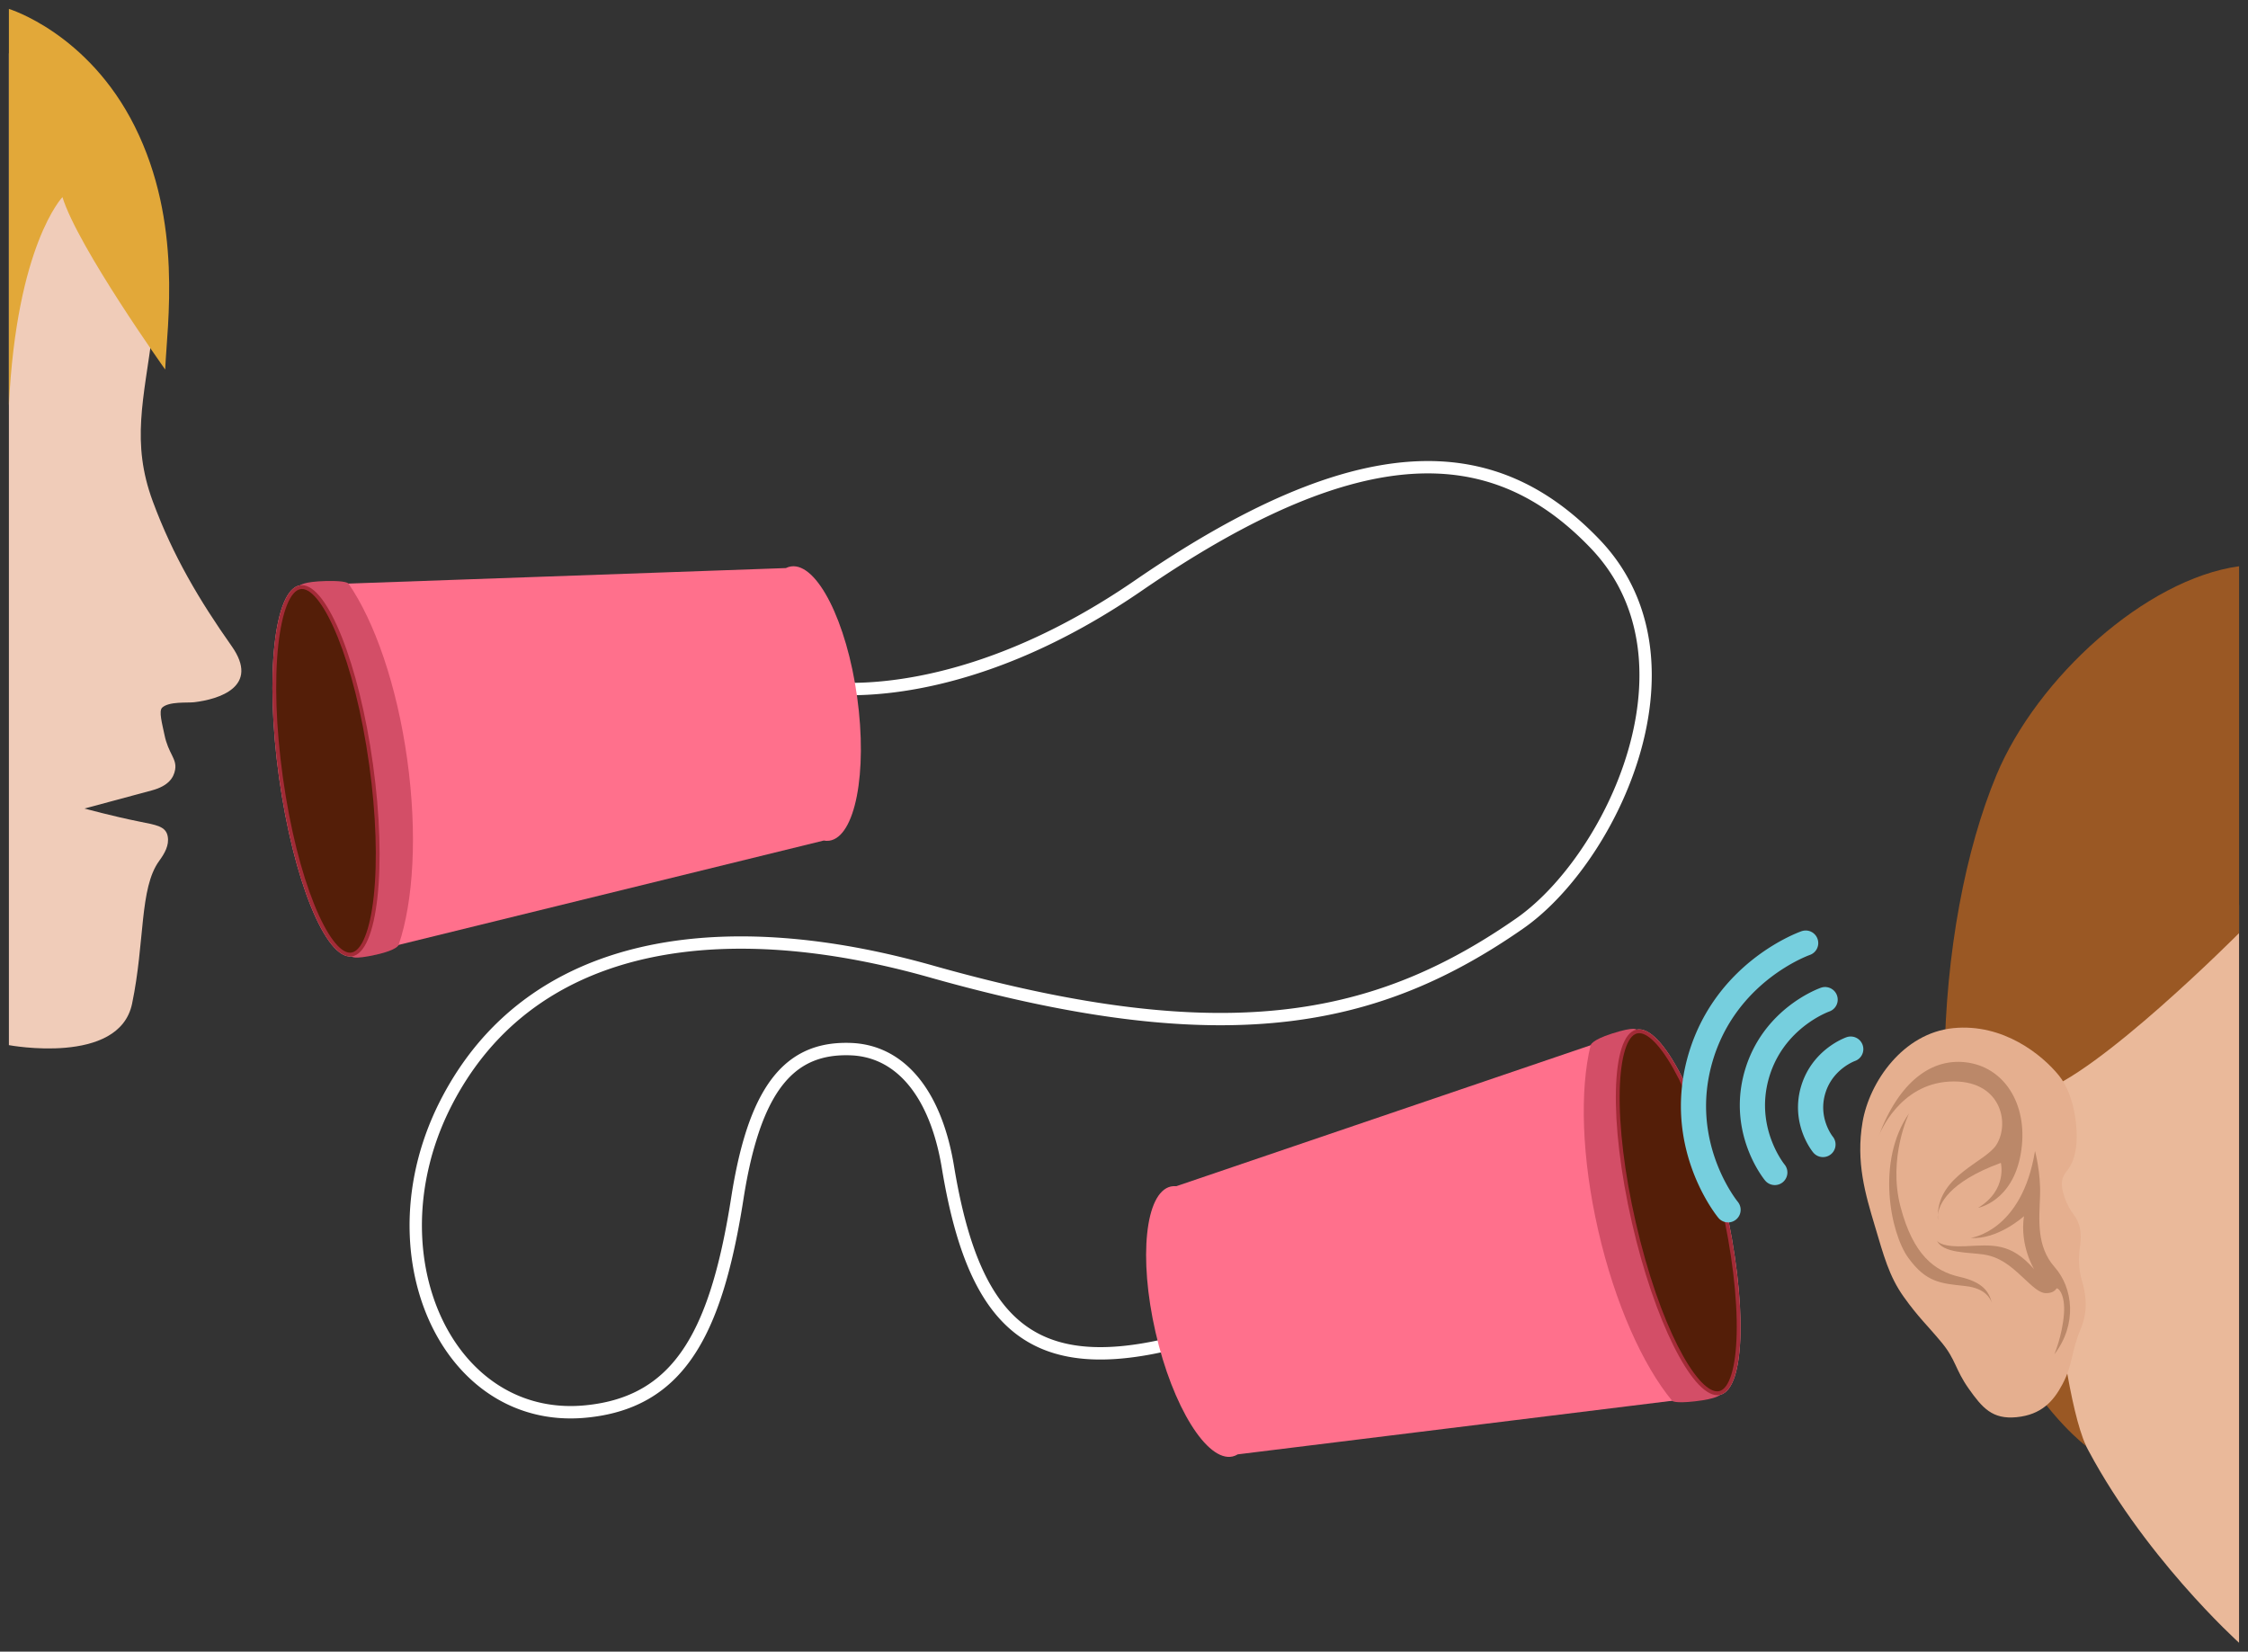
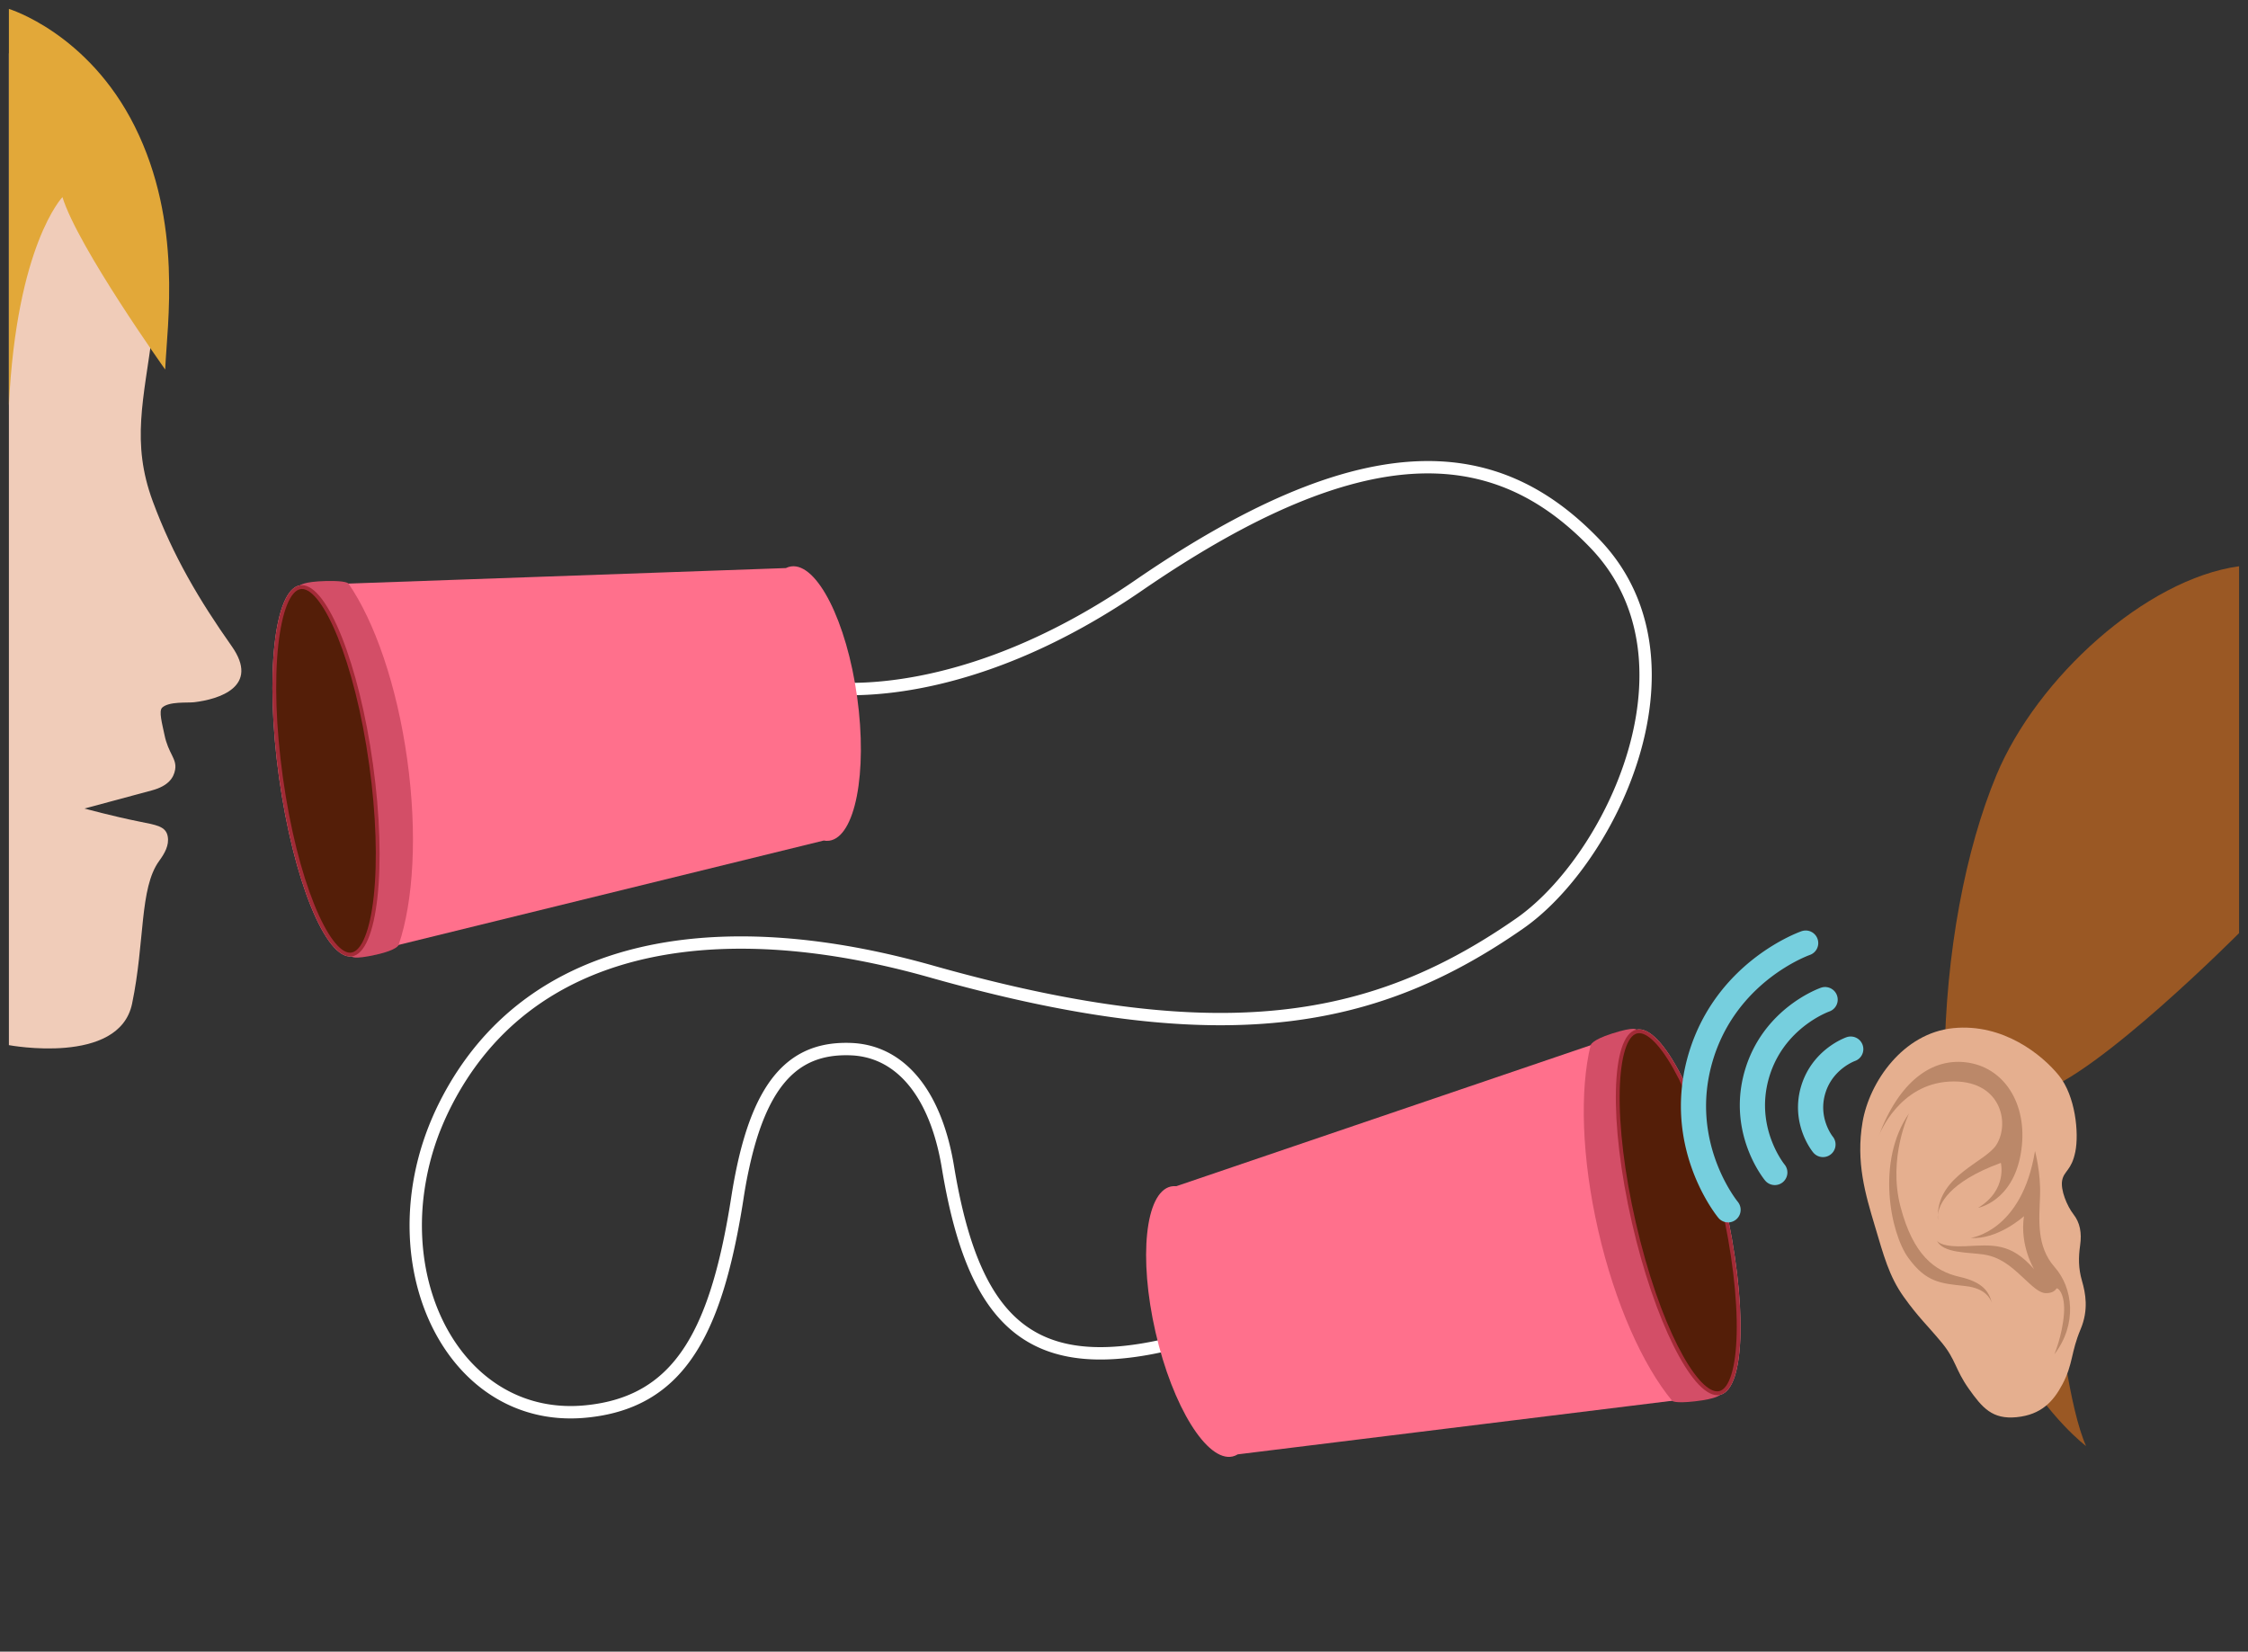
<svg xmlns="http://www.w3.org/2000/svg" width="100%" height="100%" viewBox="0 0 505 371" version="1.1" xml:space="preserve" style="fill-rule:evenodd;clip-rule:evenodd;stroke-linejoin:round;stroke-miterlimit:1.414;">
  <rect x="0" y="0" width="505" height="371" fill="#333333" stroke="none" />
  <g id="Layer 2">
    <path d="M321.308,103.559l0.385,0.005l0.383,0.008l0.382,0.01l0.38,0.014l0.379,0.016l0.378,0.018l0.377,0.021l0.375,0.024l0.375,0.027l0.373,0.029l0.371,0.031l0.371,0.035l0.369,0.037l0.368,0.039l0.367,0.042l0.365,0.045l0.364,0.047l0.364,0.05l0.361,0.052l0.361,0.055l0.359,0.058l0.359,0.06l0.357,0.062l0.356,0.065l0.354,0.068l0.354,0.07l0.352,0.072l0.351,0.076l0.35,0.077l0.348,0.08l0.348,0.083l0.346,0.085l0.345,0.087l0.344,0.09l0.343,0.092l0.342,0.095l0.34,0.097l0.34,0.1l0.338,0.102l0.337,0.105l0.336,0.106l0.335,0.11l0.333,0.111l0.333,0.114l0.331,0.117l0.33,0.118l0.329,0.121l0.328,0.124l0.327,0.126l0.326,0.128l0.325,0.13l0.323,0.133l0.323,0.135l0.321,0.137l0.32,0.14l0.319,0.141l0.319,0.145l0.317,0.146l0.316,0.149l0.314,0.15l0.314,0.154l0.313,0.155l0.312,0.157l0.31,0.16l0.31,0.162l0.308,0.164l0.308,0.167l0.306,0.168l0.306,0.171l0.304,0.173l0.303,0.175l0.303,0.177l0.301,0.179l0.3,0.181l0.3,0.184l0.298,0.185l0.297,0.188l0.297,0.19l0.295,0.192l0.295,0.193l0.293,0.196l0.292,0.198l0.292,0.201l0.29,0.202l0.29,0.204l0.289,0.206l0.287,0.208l0.287,0.21l0.286,0.213l0.285,0.214l0.284,0.216l0.283,0.218l0.282,0.22l0.281,0.222l0.28,0.224l0.28,0.226l0.278,0.228l0.278,0.23l0.277,0.231l0.276,0.234l0.275,0.235l0.274,0.238l0.274,0.239l0.272,0.241l0.272,0.243l0.271,0.245l0.27,0.247l0.269,0.248l0.268,0.251l0.268,0.252l0.267,0.254l0.266,0.256l0.265,0.258l0.264,0.259l0.264,0.261l0.263,0.263l0.262,0.265l0.261,0.267l0.26,0.268l0.26,0.27l0.151,0.158l0.15,0.159l0.149,0.16l0.148,0.16l0.147,0.16l0.145,0.161l0.145,0.161l0.143,0.162l0.143,0.162l0.141,0.162l0.14,0.163l0.14,0.163l0.138,0.164l0.137,0.164l0.136,0.165l0.135,0.165l0.134,0.166l0.133,0.165l0.132,0.167l0.131,0.166l0.129,0.168l0.129,0.167l0.128,0.168l0.126,0.168l0.126,0.169l0.124,0.169l0.124,0.17l0.122,0.169l0.122,0.171l0.12,0.17l0.12,0.171l0.118,0.172l0.117,0.172l0.117,0.172l0.115,0.172l0.114,0.173l0.113,0.173l0.113,0.174l0.111,0.174l0.11,0.174l0.109,0.175l0.109,0.175l0.107,0.175l0.106,0.176l0.105,0.176l0.104,0.177l0.103,0.176l0.103,0.177l0.101,0.178l0.1,0.178l0.099,0.178l0.098,0.178l0.098,0.179l0.096,0.179l0.095,0.179l0.094,0.18l0.094,0.18l0.092,0.18l0.091,0.181l0.091,0.181l0.089,0.181l0.088,0.181l0.088,0.182l0.086,0.182l0.086,0.183l0.085,0.182l0.083,0.183l0.083,0.184l0.081,0.183l0.081,0.184l0.08,0.184l0.079,0.184l0.078,0.185l0.077,0.185l0.076,0.185l0.075,0.185l0.074,0.186l0.073,0.186l0.072,0.186l0.072,0.187l0.07,0.186l0.07,0.187l0.068,0.188l0.068,0.187l0.067,0.188l0.065,0.187l0.065,0.188l0.064,0.189l0.063,0.189l0.063,0.188l0.061,0.189l0.06,0.19l0.06,0.189l0.058,0.19l0.058,0.19l0.057,0.19l0.055,0.19l0.055,0.191l0.054,0.19l0.054,0.191l0.052,0.191l0.051,0.192l0.051,0.191l0.05,0.192l0.048,0.192l0.048,0.192l0.047,0.192l0.047,0.193l0.045,0.192l0.044,0.193l0.044,0.193l0.043,0.193l0.041,0.194l0.041,0.193l0.041,0.194l0.039,0.193l0.038,0.194l0.038,0.194l0.037,0.195l0.036,0.194l0.035,0.195l0.034,0.194l0.034,0.195l0.032,0.195l0.032,0.196l0.031,0.195l0.03,0.195l0.029,0.196l0.029,0.195l0.027,0.196l0.027,0.196l0.026,0.196l0.026,0.196l0.024,0.197l0.024,0.196l0.022,0.197l0.022,0.196l0.022,0.197l0.02,0.197l0.02,0.197l0.018,0.197l0.018,0.197l0.018,0.197l0.016,0.198l0.016,0.197l0.015,0.198l0.014,0.197l0.013,0.198l0.013,0.198l0.012,0.199l0.021,0.395l0.018,0.396l0.015,0.397l0.012,0.397l0.01,0.397l0.006,0.397l0.003,0.397l0,0.398l-0.002,0.398l-0.006,0.398l-0.008,0.398l-0.012,0.399l-0.014,0.398l-0.017,0.399l-0.02,0.398l-0.022,0.399l-0.026,0.399l-0.028,0.398l-0.031,0.399l-0.033,0.399l-0.037,0.398l-0.039,0.399l-0.041,0.398l-0.045,0.399l-0.047,0.398l-0.049,0.398l-0.052,0.399l-0.055,0.397l-0.058,0.398l-0.059,0.398l-0.063,0.397l-0.065,0.397l-0.067,0.397l-0.07,0.397l-0.072,0.396l-0.075,0.396l-0.077,0.396l-0.08,0.396l-0.082,0.395l-0.084,0.395l-0.087,0.394l-0.089,0.394l-0.091,0.394l-0.094,0.393l-0.096,0.393l-0.098,0.392l-0.1,0.392l-0.103,0.391l-0.105,0.391l-0.107,0.39l-0.109,0.39l-0.111,0.389l-0.114,0.389l-0.115,0.388l-0.118,0.387l-0.12,0.387l-0.122,0.386l-0.124,0.386l-0.126,0.384l-0.128,0.385l-0.13,0.383l-0.132,0.383l-0.134,0.382l-0.135,0.381l-0.138,0.38l-0.14,0.38l-0.142,0.379l-0.143,0.378l-0.145,0.377l-0.148,0.376l-0.149,0.376l-0.151,0.374l-0.152,0.374l-0.155,0.372l-0.156,0.372l-0.158,0.371l-0.159,0.37l-0.162,0.369l-0.163,0.367l-0.165,0.367l-0.166,0.366l-0.168,0.365l-0.17,0.363l-0.171,0.363l-0.173,0.361l-0.174,0.36l-0.176,0.359l-0.178,0.358l-0.179,0.357l-0.181,0.356l-0.182,0.354l-0.183,0.353l-0.185,0.352l-0.187,0.351l-0.188,0.349l-0.189,0.348l-0.191,0.347l-0.192,0.345l-0.193,0.344l-0.195,0.343l-0.196,0.341l-0.197,0.34l-0.199,0.339l-0.2,0.337l-0.201,0.335l-0.203,0.335l-0.204,0.332l-0.204,0.331l-0.207,0.33l-0.207,0.328l-0.208,0.327l-0.21,0.325l-0.211,0.323l-0.212,0.322l-0.213,0.32l-0.214,0.319l-0.215,0.317l-0.216,0.315l-0.217,0.314l-0.218,0.311l-0.219,0.311l-0.221,0.308l-0.221,0.307l-0.222,0.305l-0.223,0.303l-0.224,0.301l-0.225,0.3l-0.225,0.297l-0.227,0.296l-0.228,0.294l-0.228,0.292l-0.229,0.29l-0.23,0.288l-0.231,0.287l-0.231,0.284l-0.233,0.282l-0.233,0.281l-0.233,0.278l-0.235,0.276l-0.235,0.275l-0.236,0.272l-0.236,0.27l-0.238,0.268l-0.237,0.266l-0.239,0.264l-0.239,0.262l-0.24,0.259l-0.24,0.257l-0.241,0.256l-0.241,0.253l-0.242,0.25l-0.242,0.249l-0.243,0.246l-0.243,0.244l-0.244,0.242l-0.245,0.239l-0.244,0.237l-0.245,0.235l-0.246,0.232l-0.246,0.23l-0.246,0.228l-0.247,0.225l-0.247,0.222l-0.248,0.221l-0.247,0.217l-0.248,0.216l-0.249,0.212l-0.248,0.211l-0.249,0.207l-0.25,0.206l-0.249,0.202l-0.25,0.2l-0.249,0.198l-0.251,0.194l-0.25,0.192l-0.25,0.19l-0.251,0.187l-0.251,0.184l-0.25,0.181l-0.251,0.179l-0.25,0.175l-0.385,0.266l-0.383,0.264l-0.383,0.263l-0.384,0.261l-0.384,0.259l-0.384,0.258l-0.385,0.257l-0.385,0.255l-0.385,0.254l-0.385,0.253l-0.386,0.25l-0.386,0.25l-0.386,0.248l-0.387,0.246l-0.387,0.245l-0.387,0.243l-0.388,0.242l-0.388,0.241l-0.389,0.239l-0.389,0.237l-0.389,0.236l-0.39,0.234l-0.39,0.233l-0.391,0.232l-0.391,0.23l-0.391,0.228l-0.392,0.227l-0.393,0.225l-0.393,0.224l-0.394,0.222l-0.394,0.22l-0.394,0.22l-0.395,0.217l-0.396,0.216l-0.396,0.214l-0.397,0.213l-0.398,0.212l-0.398,0.209l-0.398,0.208l-0.4,0.207l-0.399,0.205l-0.401,0.203l-0.401,0.202l-0.402,0.2l-0.402,0.199l-0.403,0.197l-0.404,0.195l-0.405,0.194l-0.405,0.192l-0.406,0.19l-0.406,0.189l-0.408,0.187l-0.408,0.186l-0.409,0.184l-0.409,0.182l-0.411,0.181l-0.411,0.179l-0.412,0.177l-0.413,0.176l-0.413,0.174l-0.415,0.173l-0.415,0.17l-0.416,0.169l-0.417,0.168l-0.418,0.165l-0.419,0.164l-0.42,0.163l-0.42,0.16l-0.421,0.159l-0.423,0.158l-0.423,0.155l-0.424,0.154l-0.425,0.152l-0.427,0.151l-0.427,0.148l-0.428,0.147l-0.429,0.146l-0.43,0.143l-0.431,0.142l-0.432,0.14l-0.433,0.138l-0.434,0.137l-0.435,0.135l-0.436,0.133l-0.438,0.131l-0.438,0.13l-0.44,0.128l-0.44,0.126l-0.442,0.124l-0.442,0.123l-0.444,0.12l-0.445,0.119l-0.447,0.117l-0.447,0.116l-0.448,0.113l-0.45,0.112l-0.451,0.11l-0.452,0.109l-0.453,0.106l-0.455,0.105l-0.455,0.102l-0.457,0.101l-0.458,0.099l-0.46,0.098l-0.46,0.095l-0.462,0.094l-0.464,0.092l-0.464,0.09l-0.466,0.088l-0.467,0.086l-0.469,0.085l-0.469,0.083l-0.472,0.08l-0.472,0.079l-0.474,0.077l-0.475,0.076l-0.477,0.073l-0.478,0.071l-0.479,0.07l-0.481,0.068l-0.482,0.066l-0.484,0.064l-0.485,0.062l-0.486,0.06l-0.488,0.058l-0.49,0.057l-0.491,0.054l-0.492,0.053l-0.494,0.051l-0.496,0.048l-0.497,0.047l-0.498,0.045l-0.5,0.043l-0.502,0.041l-0.503,0.04l-0.505,0.037l-0.506,0.035l-0.508,0.034l-0.51,0.031l-0.511,0.03l-0.513,0.028l-0.514,0.025l-0.516,0.024l-0.518,0.022l-0.519,0.02l-0.521,0.017l-0.523,0.016l-0.524,0.014l-0.526,0.012l-0.528,0.01l-0.53,0.008l-0.531,0.006l-0.533,0.004l-0.535,0.002l-0.536,0.001l-0.539,-0.002l-0.54,-0.004l-0.542,-0.006l-0.544,-0.008l-0.545,-0.01l-0.548,-0.012l-0.549,-0.014l-0.551,-0.015l-0.553,-0.018l-0.554,-0.02l-0.557,-0.022l-0.559,-0.024l-0.56,-0.026l-0.563,-0.028l-0.564,-0.03l-0.566,-0.032l-0.568,-0.034l-0.57,-0.037l-0.572,-0.038l-0.574,-0.04l-0.576,-0.042l-0.579,-0.045l-0.58,-0.046l-0.582,-0.049l-0.584,-0.05l-0.586,-0.053l-0.588,-0.054l-0.59,-0.057l-0.592,-0.059l-0.595,-0.061l-0.596,-0.063l-0.599,-0.065l-0.601,-0.067l-0.602,-0.069l-0.605,-0.072l-0.607,-0.073l-0.61,-0.075l-0.611,-0.078l-0.613,-0.08l-0.616,-0.082l-0.618,-0.084l-0.62,-0.086l-0.623,-0.088l-0.624,-0.09l-0.627,-0.093l-0.629,-0.094l-0.631,-0.097l-0.634,-0.099l-0.636,-0.101l-0.638,-0.103l-0.641,-0.105l-0.642,-0.107l-0.646,-0.11l-0.647,-0.112l-0.65,-0.114l-0.652,-0.116l-0.654,-0.118l-0.657,-0.12l-0.66,-0.123l-0.661,-0.124l-0.664,-0.127l-0.667,-0.129l-0.669,-0.131l-0.671,-0.134l-0.674,-0.136l-0.676,-0.137l-0.679,-0.14l-0.681,-0.142l-0.684,-0.145l-0.686,-0.146l-0.689,-0.149l-0.691,-0.151l-0.694,-0.154l-0.696,-0.155l-0.699,-0.158l-0.702,-0.159l-0.704,-0.163l-0.707,-0.164l-0.709,-0.167l-0.712,-0.168l-0.714,-0.171l-0.717,-0.174l-0.72,-0.175l-0.723,-0.178l-0.725,-0.18l-0.727,-0.182l-0.731,-0.185l-0.733,-0.187l-0.736,-0.189l-0.739,-0.191l-0.741,-0.194l-0.744,-0.196l-0.747,-0.198l-0.749,-0.201l-0.753,-0.202l-0.755,-0.205l-0.758,-0.208l-0.76,-0.209l-0.764,-0.212l-0.766,-0.214l-0.768,-0.217l-0.551,-0.154l-0.55,-0.153l-0.548,-0.151l-0.549,-0.149l-0.548,-0.148l-0.547,-0.145l-0.547,-0.144l-0.547,-0.142l-0.546,-0.14l-0.546,-0.138l-0.545,-0.137l-0.545,-0.135l-0.544,-0.132l-0.544,-0.132l-0.543,-0.129l-0.543,-0.127l-0.542,-0.126l-0.541,-0.124l-0.541,-0.122l-0.541,-0.12l-0.54,-0.118l-0.539,-0.116l-0.539,-0.115l-0.538,-0.112l-0.538,-0.111l-0.537,-0.109l-0.537,-0.107l-0.536,-0.105l-0.535,-0.104l-0.535,-0.101l-0.534,-0.1l-0.533,-0.097l-0.533,-0.096l-0.532,-0.094l-0.531,-0.092l-0.531,-0.09l-0.53,-0.088l-0.529,-0.086l-0.529,-0.084l-0.528,-0.083l-0.527,-0.08l-0.527,-0.078l-0.526,-0.077l-0.525,-0.075l-0.525,-0.072l-0.523,-0.071l-0.523,-0.069l-0.523,-0.067l-0.521,-0.064l-0.521,-0.063l-0.52,-0.061l-0.519,-0.059l-0.518,-0.057l-0.518,-0.055l-0.516,-0.053l-0.516,-0.051l-0.515,-0.049l-0.515,-0.047l-0.513,-0.045l-0.513,-0.043l-0.511,-0.041l-0.511,-0.039l-0.51,-0.037l-0.509,-0.035l-0.509,-0.033l-0.507,-0.031l-0.507,-0.029l-0.505,-0.027l-0.505,-0.024l-0.504,-0.023l-0.503,-0.021l-0.502,-0.019l-0.501,-0.016l-0.5,-0.015l-0.499,-0.012l-0.498,-0.011l-0.497,-0.008l-0.496,-0.006l-0.496,-0.005l-0.494,-0.002l-0.493,0l-0.492,0.002l-0.492,0.004l-0.49,0.006l-0.489,0.009l-0.488,0.01l-0.487,0.013l-0.487,0.014l-0.485,0.017l-0.484,0.019l-0.483,0.021l-0.481,0.023l-0.481,0.025l-0.48,0.027l-0.478,0.03l-0.478,0.031l-0.476,0.034l-0.476,0.036l-0.474,0.038l-0.473,0.04l-0.472,0.043l-0.47,0.044l-0.47,0.047l-0.468,0.049l-0.468,0.051l-0.466,0.053l-0.465,0.055l-0.463,0.058l-0.463,0.06l-0.461,0.061l-0.46,0.065l-0.459,0.066l-0.458,0.068l-0.456,0.071l-0.456,0.073l-0.454,0.075l-0.452,0.077l-0.452,0.08l-0.45,0.082l-0.449,0.084l-0.448,0.086l-0.446,0.088l-0.445,0.091l-0.444,0.093l-0.442,0.095l-0.442,0.098l-0.439,0.099l-0.439,0.102l-0.437,0.104l-0.436,0.107l-0.434,0.109l-0.434,0.11l-0.431,0.114l-0.431,0.115l-0.429,0.118l-0.428,0.12l-0.426,0.122l-0.425,0.125l-0.423,0.127l-0.423,0.129l-0.42,0.132l-0.419,0.133l-0.418,0.137l-0.417,0.138l-0.415,0.141l-0.413,0.143l-0.412,0.145l-0.411,0.148l-0.409,0.15l-0.408,0.152l-0.406,0.155l-0.405,0.157l-0.403,0.159l-0.402,0.162l-0.4,0.164l-0.399,0.166l-0.397,0.169l-0.396,0.171l-0.394,0.174l-0.393,0.176l-0.391,0.178l-0.39,0.181l-0.388,0.183l-0.386,0.185l-0.385,0.188l-0.383,0.19l-0.382,0.192l-0.38,0.195l-0.379,0.198l-0.377,0.199l-0.375,0.202l-0.374,0.205l-0.372,0.207l-0.371,0.209l-0.369,0.212l-0.367,0.215l-0.367,0.217l-0.181,0.109l-0.182,0.109l-0.182,0.111l-0.181,0.111l-0.18,0.112l-0.18,0.112l-0.18,0.113l-0.18,0.113l-0.178,0.115l-0.179,0.114l-0.178,0.116l-0.178,0.116l-0.177,0.116l-0.177,0.118l-0.176,0.118l-0.176,0.118l-0.176,0.119l-0.175,0.12l-0.175,0.12l-0.174,0.121l-0.174,0.122l-0.174,0.122l-0.173,0.123l-0.172,0.123l-0.172,0.124l-0.172,0.125l-0.171,0.125l-0.171,0.126l-0.171,0.127l-0.17,0.127l-0.169,0.128l-0.17,0.128l-0.168,0.129l-0.169,0.13l-0.168,0.13l-0.167,0.131l-0.167,0.132l-0.167,0.132l-0.166,0.133l-0.165,0.133l-0.166,0.134l-0.165,0.135l-0.164,0.136l-0.164,0.136l-0.163,0.136l-0.163,0.137l-0.163,0.138l-0.162,0.139l-0.162,0.139l-0.161,0.14l-0.161,0.14l-0.16,0.142l-0.16,0.141l-0.16,0.143l-0.159,0.143l-0.158,0.143l-0.158,0.145l-0.158,0.145l-0.157,0.145l-0.157,0.146l-0.157,0.147l-0.155,0.148l-0.156,0.148l-0.155,0.149l-0.154,0.149l-0.154,0.15l-0.154,0.151l-0.153,0.152l-0.153,0.152l-0.152,0.152l-0.152,0.154l-0.151,0.154l-0.151,0.154l-0.15,0.156l-0.15,0.156l-0.149,0.156l-0.149,0.158l-0.149,0.158l-0.148,0.158l-0.147,0.159l-0.148,0.16l-0.146,0.161l-0.146,0.161l-0.146,0.162l-0.145,0.163l-0.145,0.163l-0.144,0.164l-0.144,0.164l-0.143,0.165l-0.143,0.166l-0.142,0.167l-0.142,0.167l-0.142,0.168l-0.141,0.168l-0.14,0.17l-0.14,0.169l-0.14,0.171l-0.139,0.171l-0.138,0.172l-0.138,0.173l-0.138,0.173l-0.137,0.174l-0.136,0.174l-0.136,0.175l-0.136,0.176l-0.135,0.177l-0.135,0.177l-0.134,0.178l-0.133,0.179l-0.134,0.179l-0.132,0.18l-0.132,0.181l-0.132,0.181l-0.131,0.182l-0.131,0.183l-0.13,0.183l-0.13,0.184l-0.129,0.185l-0.129,0.185l-0.128,0.186l-0.128,0.187l-0.127,0.187l-0.126,0.189l-0.127,0.188l-0.125,0.19l-0.125,0.19l-0.125,0.191l-0.124,0.192l-0.124,0.192l-0.123,0.193l-0.123,0.193l-0.122,0.195l-0.121,0.195l-0.121,0.196l-0.121,0.196l-0.12,0.197l-0.12,0.198l-0.119,0.198l-0.118,0.2l-0.118,0.2l-0.118,0.2l-0.117,0.202l-0.116,0.202l-0.116,0.202l-0.115,0.204l-0.115,0.204l-0.115,0.205l-0.113,0.205l-0.114,0.206l-0.113,0.207l-0.112,0.208l-0.111,0.208l-0.112,0.209l-0.11,0.21l-0.11,0.211l-0.11,0.211l-0.109,0.212l-0.109,0.212l-0.097,0.193l-0.097,0.193l-0.096,0.194l-0.096,0.193l-0.094,0.193l-0.094,0.194l-0.093,0.194l-0.092,0.192l-0.183,0.389l-0.179,0.388l-0.176,0.388l-0.173,0.389l-0.171,0.389l-0.167,0.389l-0.163,0.389l-0.161,0.39l-0.158,0.39l-0.155,0.39l-0.152,0.39l-0.149,0.39l-0.146,0.391l-0.143,0.391l-0.14,0.39l-0.137,0.391l-0.134,0.391l-0.131,0.391l-0.128,0.391l-0.126,0.392l-0.122,0.391l-0.119,0.391l-0.117,0.391l-0.114,0.391l-0.11,0.391l-0.108,0.391l-0.105,0.391l-0.102,0.391l-0.099,0.391l-0.097,0.391l-0.093,0.39l-0.091,0.391l-0.087,0.39l-0.085,0.39l-0.083,0.39l-0.079,0.389l-0.076,0.389l-0.074,0.39l-0.071,0.388l-0.068,0.389l-0.066,0.388l-0.062,0.388l-0.06,0.388l-0.057,0.387l-0.055,0.387l-0.051,0.386l-0.049,0.386l-0.046,0.386l-0.044,0.385l-0.041,0.385l-0.038,0.384l-0.035,0.384l-0.033,0.383l-0.03,0.383l-0.027,0.383l-0.025,0.381l-0.022,0.381l-0.019,0.381l-0.017,0.38l-0.014,0.379l-0.012,0.379l-0.009,0.378l-0.006,0.378l-0.004,0.377l-0.001,0.376l0.002,0.375l0.004,0.375l0.006,0.374l0.01,0.373l0.011,0.372l0.015,0.372l0.016,0.371l0.02,0.37l0.022,0.369l0.024,0.368l0.027,0.367l0.029,0.367l0.032,0.365l0.035,0.365l0.036,0.364l0.04,0.362l0.041,0.362l0.045,0.361l0.046,0.36l0.049,0.359l0.052,0.357l0.054,0.357l0.056,0.356l0.059,0.354l0.061,0.353l0.064,0.353l0.066,0.351l0.068,0.35l0.071,0.349l0.073,0.347l0.075,0.347l0.078,0.345l0.08,0.344l0.082,0.343l0.085,0.341l0.087,0.34l0.089,0.339l0.092,0.338l0.094,0.336l0.096,0.335l0.098,0.333l0.101,0.332l0.103,0.331l0.105,0.329l0.107,0.328l0.11,0.326l0.112,0.325l0.114,0.324l0.116,0.322l0.119,0.32l0.12,0.319l0.123,0.317l0.125,0.316l0.127,0.314l0.13,0.313l0.131,0.311l0.134,0.309l0.136,0.308l0.137,0.306l0.14,0.304l0.142,0.303l0.145,0.301l0.146,0.299l0.148,0.298l0.151,0.296l0.152,0.294l0.155,0.292l0.156,0.29l0.159,0.289l0.16,0.286l0.163,0.285l0.165,0.283l0.166,0.281l0.169,0.28l0.171,0.277l0.172,0.275l0.175,0.274l0.177,0.271l0.178,0.27l0.181,0.267l0.182,0.266l0.184,0.263l0.186,0.262l0.189,0.259l0.19,0.257l0.192,0.255l0.194,0.254l0.195,0.251l0.198,0.248l0.199,0.247l0.202,0.245l0.203,0.242l0.205,0.24l0.207,0.238l0.208,0.236l0.211,0.233l0.212,0.232l0.214,0.229l0.216,0.226l0.219,0.226l0.108,0.11l0.11,0.111l0.11,0.11l0.111,0.11l0.111,0.109l0.112,0.108l0.112,0.108l0.113,0.107l0.113,0.107l0.113,0.106l0.114,0.106l0.114,0.104l0.115,0.105l0.115,0.103l0.116,0.103l0.116,0.103l0.116,0.102l0.117,0.101l0.118,0.101l0.117,0.1l0.118,0.099l0.119,0.099l0.119,0.098l0.119,0.098l0.12,0.097l0.12,0.096l0.121,0.096l0.121,0.095l0.122,0.094l0.122,0.094l0.122,0.093l0.123,0.093l0.123,0.091l0.124,0.092l0.124,0.09l0.124,0.09l0.125,0.09l0.125,0.088l0.126,0.088l0.126,0.088l0.126,0.087l0.127,0.086l0.127,0.085l0.128,0.085l0.128,0.084l0.129,0.084l0.128,0.083l0.13,0.082l0.129,0.081l0.131,0.081l0.13,0.08l0.131,0.08l0.131,0.078l0.132,0.079l0.132,0.077l0.132,0.077l0.133,0.076l0.134,0.076l0.133,0.074l0.134,0.074l0.135,0.074l0.134,0.072l0.136,0.072l0.135,0.072l0.136,0.07l0.137,0.07l0.136,0.07l0.137,0.068l0.138,0.068l0.138,0.067l0.138,0.067l0.139,0.065l0.139,0.065l0.14,0.065l0.139,0.063l0.14,0.063l0.141,0.063l0.141,0.061l0.141,0.061l0.142,0.06l0.142,0.059l0.143,0.059l0.143,0.058l0.143,0.057l0.144,0.056l0.144,0.056l0.144,0.055l0.145,0.054l0.145,0.054l0.145,0.052l0.146,0.052l0.146,0.052l0.147,0.05l0.147,0.05l0.147,0.049l0.148,0.048l0.148,0.048l0.149,0.047l0.148,0.046l0.15,0.045l0.149,0.044l0.15,0.044l0.15,0.043l0.151,0.042l0.151,0.042l0.151,0.041l0.152,0.04l0.152,0.039l0.153,0.038l0.153,0.038l0.153,0.037l0.153,0.036l0.154,0.035l0.154,0.034l0.155,0.034l0.155,0.033l0.155,0.032l0.156,0.031l0.156,0.031l0.157,0.03l0.156,0.029l0.158,0.028l0.157,0.027l0.158,0.027l0.158,0.026l0.159,0.025l0.159,0.024l0.159,0.023l0.159,0.023l0.16,0.021l0.161,0.021l0.161,0.02l0.16,0.019l0.162,0.019l0.161,0.017l0.163,0.017l0.162,0.016l0.163,0.015l0.163,0.014l0.163,0.014l0.164,0.012l0.164,0.012l0.165,0.011l0.165,0.01l0.165,0.009l0.165,0.009l0.166,0.007l0.166,0.007l0.167,0.006l0.167,0.004l0.167,0.005l0.168,0.003l0.168,0.002l0.168,0.002l0.168,0l0.17,0l0.169,-0.001l0.169,-0.002l0.17,-0.003l0.171,-0.004l0.17,-0.004l0.171,-0.006l0.171,-0.006l0.172,-0.008l0.172,-0.008l0.172,-0.009l0.173,-0.01l0.173,-0.011l0.173,-0.012l0.174,-0.012l0.174,-0.014l0.174,-0.015l0.175,-0.015l0.174,-0.016l0.24,-0.024l0.238,-0.025l0.237,-0.026l0.236,-0.027l0.235,-0.029l0.233,-0.029l0.232,-0.031l0.231,-0.032l0.23,-0.034l0.228,-0.034l0.227,-0.036l0.226,-0.037l0.225,-0.038l0.224,-0.039l0.222,-0.04l0.222,-0.042l0.22,-0.043l0.219,-0.044l0.217,-0.045l0.217,-0.047l0.216,-0.047l0.214,-0.049l0.213,-0.05l0.212,-0.051l0.211,-0.053l0.21,-0.053l0.208,-0.055l0.208,-0.056l0.206,-0.057l0.205,-0.059l0.204,-0.059l0.203,-0.061l0.202,-0.062l0.201,-0.063l0.2,-0.064l0.198,-0.066l0.198,-0.066l0.196,-0.068l0.196,-0.069l0.194,-0.07l0.193,-0.072l0.192,-0.073l0.192,-0.073l0.19,-0.075l0.189,-0.076l0.188,-0.078l0.187,-0.078l0.186,-0.08l0.184,-0.081l0.184,-0.082l0.183,-0.083l0.182,-0.084l0.181,-0.086l0.18,-0.087l0.179,-0.088l0.178,-0.089l0.177,-0.09l0.176,-0.092l0.175,-0.093l0.174,-0.094l0.173,-0.095l0.172,-0.096l0.171,-0.098l0.171,-0.099l0.169,-0.099l0.168,-0.102l0.168,-0.102l0.166,-0.103l0.166,-0.105l0.165,-0.106l0.163,-0.107l0.163,-0.109l0.162,-0.109l0.162,-0.111l0.16,-0.112l0.159,-0.113l0.159,-0.115l0.158,-0.115l0.156,-0.117l0.156,-0.118l0.156,-0.12l0.154,-0.12l0.153,-0.122l0.153,-0.123l0.152,-0.124l0.151,-0.125l0.15,-0.127l0.149,-0.128l0.149,-0.129l0.147,-0.131l0.147,-0.131l0.146,-0.133l0.145,-0.135l0.145,-0.135l0.144,-0.137l0.143,-0.138l0.142,-0.139l0.141,-0.14l0.141,-0.142l0.14,-0.143l0.139,-0.144l0.138,-0.146l0.138,-0.146l0.136,-0.149l0.137,-0.149l0.135,-0.15l0.134,-0.152l0.134,-0.153l0.133,-0.155l0.133,-0.156l0.132,-0.157l0.13,-0.158l0.131,-0.16l0.129,-0.161l0.129,-0.162l0.128,-0.163l0.127,-0.165l0.127,-0.166l0.126,-0.168l0.125,-0.168l0.125,-0.17l0.124,-0.172l0.123,-0.172l0.123,-0.174l0.121,-0.175l0.122,-0.177l0.12,-0.178l0.12,-0.179l0.119,-0.181l0.118,-0.181l0.118,-0.184l0.117,-0.184l0.117,-0.186l0.115,-0.187l0.116,-0.188l0.114,-0.19l0.114,-0.191l0.113,-0.193l0.113,-0.194l0.111,-0.195l0.112,-0.196l0.11,-0.198l0.11,-0.199l0.11,-0.2l0.108,-0.202l0.108,-0.203l0.108,-0.205l0.107,-0.205l0.106,-0.208l0.105,-0.208l0.105,-0.21l0.105,-0.211l0.103,-0.213l0.104,-0.213l0.102,-0.215l0.102,-0.217l0.101,-0.218l0.101,-0.219l0.1,-0.221l0.1,-0.222l0.098,-0.223l0.099,-0.224l0.098,-0.226l0.097,-0.227l0.096,-0.229l0.096,-0.23l0.096,-0.231l0.094,-0.233l0.095,-0.234l0.093,-0.235l0.094,-0.237l0.092,-0.238l0.092,-0.24l0.092,-0.24l0.09,-0.243l0.091,-0.243l0.09,-0.245l0.089,-0.246l0.088,-0.247l0.089,-0.249l0.087,-0.251l0.087,-0.251l0.087,-0.253l0.086,-0.254l0.085,-0.256l0.085,-0.257l0.085,-0.258l0.084,-0.26l0.083,-0.261l0.083,-0.262l0.082,-0.264l0.082,-0.265l0.081,-0.267l0.081,-0.267l0.08,-0.27l0.08,-0.27l0.08,-0.272l0.078,-0.273l0.079,-0.275l0.078,-0.276l0.077,-0.277l0.077,-0.278l0.076,-0.28l0.076,-0.282l0.076,-0.282l0.075,-0.284l0.074,-0.286l0.074,-0.286l0.074,-0.289l0.073,-0.289l0.073,-0.291l0.072,-0.292l0.072,-0.293l0.071,-0.295l0.071,-0.296l0.07,-0.297l0.14,-0.6l0.138,-0.605l0.136,-0.61l0.134,-0.615l0.133,-0.621l0.131,-0.626l0.13,-0.632l0.128,-0.637l0.126,-0.642l0.125,-0.648l0.123,-0.653l0.122,-0.659l0.121,-0.664l0.119,-0.669l0.117,-0.675l0.117,-0.68l0.114,-0.686l0.114,-0.691l0.112,-0.697l0.111,-0.704l0.094,-0.588l0.095,-0.585l0.097,-0.579l0.098,-0.573l0.1,-0.567l0.102,-0.562l0.103,-0.556l0.104,-0.55l0.107,-0.544l0.107,-0.539l0.11,-0.534l0.111,-0.527l0.113,-0.522l0.114,-0.517l0.116,-0.511l0.118,-0.505l0.119,-0.5l0.121,-0.494l0.122,-0.489l0.125,-0.484l0.126,-0.478l0.127,-0.472l0.065,-0.235l0.065,-0.233l0.065,-0.232l0.066,-0.23l0.066,-0.229l0.066,-0.228l0.067,-0.226l0.068,-0.225l0.068,-0.224l0.068,-0.223l0.069,-0.221l0.069,-0.219l0.069,-0.219l0.07,-0.217l0.071,-0.216l0.071,-0.215l0.071,-0.213l0.072,-0.212l0.072,-0.21l0.073,-0.21l0.073,-0.208l0.074,-0.207l0.074,-0.205l0.074,-0.205l0.075,-0.203l0.075,-0.201l0.076,-0.201l0.076,-0.199l0.077,-0.198l0.077,-0.196l0.078,-0.196l0.078,-0.194l0.079,-0.193l0.079,-0.191l0.079,-0.191l0.08,-0.189l0.081,-0.188l0.08,-0.186l0.082,-0.186l0.082,-0.184l0.082,-0.183l0.083,-0.182l0.083,-0.18l0.084,-0.179l0.084,-0.178l0.085,-0.177l0.085,-0.175l0.085,-0.175l0.086,-0.173l0.087,-0.172l0.087,-0.17l0.088,-0.17l0.088,-0.168l0.088,-0.167l0.089,-0.166l0.09,-0.165l0.09,-0.163l0.09,-0.162l0.091,-0.161l0.092,-0.16l0.092,-0.159l0.092,-0.157l0.093,-0.157l0.094,-0.155l0.094,-0.154l0.095,-0.152l0.095,-0.152l0.095,-0.15l0.096,-0.149l0.097,-0.148l0.097,-0.147l0.097,-0.146l0.099,-0.144l0.098,-0.144l0.099,-0.142l0.1,-0.141l0.1,-0.139l0.101,-0.139l0.101,-0.138l0.102,-0.136l0.102,-0.135l0.103,-0.134l0.104,-0.133l0.104,-0.131l0.104,-0.131l0.105,-0.129l0.105,-0.128l0.106,-0.127l0.107,-0.126l0.107,-0.125l0.108,-0.123l0.108,-0.123l0.109,-0.121l0.109,-0.12l0.11,-0.119l0.11,-0.118l0.111,-0.116l0.111,-0.116l0.112,-0.114l0.113,-0.113l0.113,-0.112l0.113,-0.111l0.114,-0.11l0.115,-0.109l0.115,-0.107l0.116,-0.106l0.116,-0.105l0.117,-0.104l0.118,-0.103l0.117,-0.102l0.119,-0.1l0.119,-0.1l0.119,-0.098l0.121,-0.097l0.12,-0.096l0.121,-0.095l0.122,-0.094l0.122,-0.092l0.123,-0.092l0.123,-0.09l0.124,-0.089l0.124,-0.088l0.125,-0.087l0.126,-0.085l0.125,-0.085l0.127,-0.083l0.127,-0.083l0.127,-0.081l0.128,-0.08l0.129,-0.079l0.129,-0.077l0.129,-0.077l0.131,-0.075l0.13,-0.075l0.131,-0.073l0.132,-0.072l0.132,-0.071l0.133,-0.07l0.133,-0.068l0.133,-0.068l0.134,-0.066l0.135,-0.066l0.135,-0.064l0.136,-0.063l0.136,-0.062l0.136,-0.061l0.137,-0.06l0.138,-0.058l0.138,-0.058l0.138,-0.056l0.139,-0.055l0.14,-0.055l0.14,-0.053l0.14,-0.052l0.141,-0.051l0.141,-0.049l0.142,-0.049l0.142,-0.048l0.143,-0.046l0.143,-0.046l0.144,-0.044l0.144,-0.044l0.144,-0.042l0.145,-0.041l0.146,-0.04l0.146,-0.039l0.146,-0.038l0.147,-0.037l0.147,-0.036l0.148,-0.035l0.148,-0.034l0.148,-0.032l0.149,-0.032l0.15,-0.031l0.149,-0.029l0.151,-0.029l0.151,-0.028l0.151,-0.026l0.151,-0.026l0.152,-0.024l0.153,-0.024l0.153,-0.022l0.153,-0.022l0.154,-0.02l0.154,-0.02l0.154,-0.018l0.155,-0.018l0.156,-0.016l0.156,-0.016l0.156,-0.014l0.157,-0.014l0.157,-0.013l0.158,-0.011l0.157,-0.011l0.159,-0.01l0.159,-0.009l0.159,-0.007l0.16,-0.007l0.16,-0.006l0.16,-0.005l0.161,-0.004l0.162,-0.004l0.162,-0.002l0.162,-0.001l0.162,-0.001l0.163,0.001l0.164,0.001l0.164,0.003l0.164,0.003l0.165,0.004l0.165,0.005l0.166,0.006l0.137,0.006l0.137,0.007l0.137,0.007l0.136,0.009l0.137,0.009l0.136,0.01l0.135,0.011l0.136,0.012l0.135,0.012l0.135,0.014l0.135,0.014l0.134,0.016l0.134,0.016l0.134,0.017l0.134,0.018l0.133,0.019l0.134,0.019l0.132,0.021l0.133,0.021l0.132,0.022l0.132,0.024l0.132,0.024l0.131,0.024l0.132,0.026l0.131,0.027l0.13,0.027l0.131,0.029l0.13,0.029l0.129,0.03l0.13,0.031l0.129,0.031l0.129,0.033l0.128,0.034l0.129,0.034l0.128,0.035l0.127,0.036l0.128,0.037l0.127,0.038l0.126,0.039l0.127,0.039l0.126,0.041l0.126,0.041l0.125,0.042l0.125,0.043l0.125,0.044l0.125,0.044l0.124,0.046l0.124,0.046l0.123,0.047l0.123,0.048l0.123,0.049l0.123,0.05l0.122,0.051l0.122,0.051l0.121,0.052l0.121,0.054l0.121,0.054l0.121,0.054l0.12,0.056l0.119,0.057l0.12,0.057l0.119,0.058l0.119,0.059l0.118,0.06l0.118,0.061l0.118,0.061l0.117,0.062l0.117,0.064l0.116,0.064l0.116,0.064l0.116,0.066l0.116,0.067l0.115,0.067l0.114,0.068l0.115,0.069l0.113,0.07l0.114,0.07l0.113,0.072l0.113,0.072l0.112,0.073l0.112,0.074l0.112,0.075l0.111,0.075l0.111,0.076l0.11,0.077l0.11,0.078l0.11,0.079l0.109,0.08l0.109,0.08l0.109,0.081l0.108,0.082l0.107,0.083l0.108,0.083l0.107,0.085l0.106,0.085l0.106,0.086l0.106,0.086l0.105,0.088l0.105,0.088l0.104,0.089l0.104,0.09l0.104,0.09l0.103,0.092l0.103,0.092l0.102,0.093l0.102,0.094l0.102,0.094l0.101,0.096l0.101,0.096l0.1,0.097l0.1,0.097l0.099,0.099l0.1,0.099l0.098,0.1l0.098,0.101l0.098,0.101l0.098,0.102l0.097,0.103l0.096,0.104l0.096,0.105l0.096,0.105l0.095,0.106l0.095,0.107l0.094,0.108l0.094,0.108l0.094,0.109l0.093,0.11l0.092,0.11l0.093,0.112l0.091,0.112l0.092,0.113l0.091,0.113l0.09,0.115l0.09,0.115l0.09,0.116l0.089,0.116l0.089,0.117l0.088,0.118l0.088,0.119l0.089,0.121l0.172,0.24l0.172,0.244l0.17,0.248l0.169,0.25l0.166,0.253l0.165,0.256l0.163,0.259l0.161,0.262l0.16,0.264l0.157,0.268l0.156,0.27l0.154,0.274l0.153,0.276l0.15,0.279l0.149,0.282l0.147,0.285l0.145,0.288l0.143,0.29l0.142,0.294l0.139,0.296l0.138,0.299l0.136,0.302l0.134,0.305l0.133,0.307l0.13,0.31l0.129,0.314l0.127,0.316l0.124,0.318l0.124,0.322l0.121,0.324l0.119,0.327l0.118,0.33l0.115,0.333l0.114,0.336l0.112,0.338l0.11,0.341l0.108,0.344l0.106,0.346l0.104,0.349l0.103,0.352l0.1,0.355l0.099,0.358l0.097,0.36l0.094,0.363l0.093,0.366l0.091,0.368l0.089,0.372l0.087,0.373l0.085,0.377l0.083,0.38l0.082,0.382l0.079,0.384l0.077,0.388l0.075,0.39l0.074,0.393l0.071,0.396l0.069,0.398l0.067,0.398l0.079,0.47l0.078,0.465l0.08,0.462l0.08,0.458l0.081,0.457l0.082,0.453l0.083,0.45l0.084,0.448l0.085,0.445l0.086,0.442l0.086,0.439l0.088,0.436l0.088,0.434l0.089,0.431l0.091,0.428l0.091,0.425l0.092,0.422l0.093,0.42l0.094,0.416l0.095,0.414l0.096,0.411l0.097,0.409l0.098,0.405l0.099,0.403l0.099,0.4l0.101,0.397l0.102,0.394l0.103,0.392l0.104,0.389l0.104,0.386l0.106,0.383l0.107,0.38l0.108,0.378l0.109,0.374l0.11,0.372l0.111,0.37l0.112,0.366l0.113,0.364l0.114,0.36l0.115,0.359l0.116,0.355l0.117,0.352l0.119,0.35l0.119,0.347l0.121,0.344l0.121,0.341l0.123,0.339l0.124,0.336l0.124,0.333l0.126,0.33l0.127,0.327l0.128,0.325l0.13,0.322l0.13,0.319l0.131,0.317l0.133,0.313l0.134,0.311l0.135,0.308l0.136,0.305l0.137,0.303l0.138,0.3l0.139,0.297l0.141,0.294l0.141,0.292l0.143,0.288l0.144,0.286l0.145,0.284l0.147,0.28l0.147,0.278l0.149,0.275l0.15,0.273l0.151,0.269l0.152,0.267l0.153,0.264l0.155,0.262l0.156,0.259l0.157,0.256l0.158,0.253l0.159,0.251l0.161,0.247l0.162,0.246l0.163,0.242l0.164,0.24l0.166,0.237l0.166,0.235l0.168,0.232l0.17,0.229l0.17,0.226l0.172,0.224l0.173,0.221l0.174,0.219l0.175,0.216l0.177,0.213l0.178,0.211l0.18,0.208l0.18,0.205l0.182,0.203l0.183,0.2l0.185,0.198l0.186,0.195l0.187,0.192l0.188,0.19l0.19,0.187l0.191,0.185l0.193,0.182l0.194,0.18l0.195,0.177l0.196,0.175l0.198,0.172l0.2,0.169l0.201,0.167l0.203,0.166l0.1,0.08l0.102,0.081l0.103,0.08l0.103,0.079l0.103,0.079l0.103,0.078l0.104,0.078l0.104,0.077l0.105,0.076l0.105,0.076l0.105,0.075l0.105,0.075l0.107,0.073l0.106,0.074l0.106,0.072l0.108,0.072l0.107,0.072l0.108,0.071l0.108,0.07l0.109,0.07l0.109,0.069l0.109,0.068l0.11,0.068l0.11,0.067l0.111,0.066l0.111,0.066l0.111,0.066l0.112,0.064l0.112,0.065l0.113,0.063l0.113,0.063l0.113,0.063l0.114,0.061l0.114,0.061l0.115,0.061l0.114,0.06l0.116,0.059l0.116,0.059l0.116,0.058l0.116,0.058l0.117,0.057l0.118,0.056l0.118,0.056l0.118,0.055l0.119,0.054l0.119,0.054l0.119,0.054l0.12,0.053l0.121,0.052l0.12,0.051l0.122,0.051l0.121,0.051l0.122,0.05l0.123,0.049l0.123,0.048l0.123,0.048l0.124,0.048l0.123,0.046l0.251,0.093l0.252,0.089l0.253,0.087l0.256,0.085l0.257,0.082l0.259,0.081l0.26,0.077l0.263,0.076l0.264,0.073l0.267,0.07l0.268,0.068l0.27,0.066l0.272,0.064l0.274,0.061l0.276,0.059l0.278,0.056l0.279,0.054l0.282,0.052l0.284,0.049l0.285,0.047l0.288,0.044l0.29,0.042l0.291,0.04l0.294,0.037l0.295,0.035l0.298,0.033l0.3,0.03l0.302,0.028l0.303,0.025l0.306,0.023l0.308,0.021l0.31,0.018l0.312,0.016l0.314,0.013l0.316,0.011l0.319,0.009l0.32,0.006l0.323,0.004l0.324,0.001l0.327,-0.001l0.329,-0.003l0.331,-0.006l0.333,-0.008l0.335,-0.011l0.338,-0.013l0.34,-0.016l0.341,-0.018l0.344,-0.02l0.346,-0.023l0.349,-0.025l0.35,-0.027l0.353,-0.031l0.355,-0.032l0.357,-0.035l0.359,-0.037l0.362,-0.04l0.364,-0.042l0.366,-0.045l0.368,-0.047l0.37,-0.049l0.373,-0.052l0.375,-0.054l0.377,-0.057l0.38,-0.059l0.381,-0.061l0.384,-0.064l0.386,-0.067l0.389,-0.069l0.391,-0.071l0.393,-0.073l0.395,-0.077l0.398,-0.078l0.4,-0.081l0.402,-0.083l0.405,-0.086l0.406,-0.088l0.41,-0.091l0.411,-0.093l0.414,-0.095l0.416,-0.098l0.419,-0.1l0.421,-0.103l0.423,-0.105l0.425,-0.108l0.428,-0.11l0.431,-0.112l0.432,-0.115l0.435,-0.117l0.438,-0.12l0.44,-0.122l0.442,-0.124l0.444,-0.127l0.447,-0.129l0.45,-0.132l0.451,-0.134l0.455,-0.136l0.456,-0.139l0.459,-0.141l0.462,-0.144l0.464,-0.146l0.466,-0.149l0.469,-0.15l0.471,-0.154l0.474,-0.155l0.476,-0.158l0.479,-0.161l0.481,-0.162l0.483,-0.166l0.486,-0.167l0.489,-0.17l0.491,-0.172l0.494,-0.175l0.496,-0.177l0.498,-0.18l0.503,-0.182l0.948,2.613l-0.506,0.184l-0.505,0.182l-0.503,0.179l-0.501,0.177l-0.498,0.175l-0.496,0.173l-0.493,0.17l-0.491,0.168l-0.489,0.165l-0.486,0.163l-0.485,0.161l-0.481,0.158l-0.48,0.156l-0.477,0.153l-0.474,0.151l-0.473,0.149l-0.47,0.146l-0.468,0.144l-0.465,0.142l-0.463,0.139l-0.461,0.137l-0.459,0.134l-0.456,0.132l-0.455,0.13l-0.451,0.127l-0.45,0.125l-0.448,0.122l-0.445,0.12l-0.443,0.117l-0.441,0.115l-0.438,0.113l-0.437,0.11l-0.434,0.108l-0.432,0.106l-0.43,0.103l-0.427,0.1l-0.426,0.098l-0.423,0.096l-0.422,0.093l-0.419,0.091l-0.417,0.089l-0.415,0.086l-0.412,0.083l-0.411,0.081l-0.408,0.079l-0.407,0.076l-0.404,0.074l-0.403,0.071l-0.4,0.069l-0.398,0.066l-0.396,0.064l-0.394,0.061l-0.392,0.059l-0.39,0.057l-0.388,0.054l-0.386,0.051l-0.384,0.049l-0.382,0.047l-0.38,0.044l-0.378,0.041l-0.376,0.039l-0.374,0.037l-0.373,0.034l-0.37,0.031l-0.368,0.029l-0.366,0.027l-0.364,0.024l-0.363,0.021l-0.36,0.019l-0.359,0.016l-0.356,0.014l-0.355,0.012l-0.353,0.008l-0.351,0.006l-0.349,0.004l-0.347,0.001l-0.346,-0.001l-0.343,-0.004l-0.342,-0.007l-0.34,-0.009l-0.338,-0.012l-0.336,-0.014l-0.334,-0.017l-0.332,-0.02l-0.331,-0.022l-0.329,-0.024l-0.327,-0.028l-0.325,-0.03l-0.323,-0.032l-0.322,-0.036l-0.32,-0.037l-0.318,-0.041l-0.316,-0.043l-0.314,-0.046l-0.313,-0.048l-0.311,-0.051l-0.309,-0.054l-0.308,-0.056l-0.305,-0.059l-0.304,-0.062l-0.302,-0.064l-0.3,-0.067l-0.299,-0.07l-0.297,-0.072l-0.295,-0.075l-0.293,-0.078l-0.292,-0.08l-0.29,-0.083l-0.288,-0.086l-0.286,-0.089l-0.285,-0.091l-0.283,-0.094l-0.281,-0.097l-0.279,-0.099l-0.276,-0.102l-0.14,-0.052l-0.138,-0.053l-0.137,-0.054l-0.137,-0.054l-0.137,-0.055l-0.136,-0.055l-0.135,-0.056l-0.136,-0.057l-0.134,-0.058l-0.135,-0.058l-0.133,-0.059l-0.134,-0.059l-0.133,-0.061l-0.132,-0.06l-0.132,-0.062l-0.132,-0.062l-0.131,-0.063l-0.131,-0.064l-0.131,-0.064l-0.129,-0.065l-0.13,-0.066l-0.129,-0.067l-0.129,-0.067l-0.128,-0.067l-0.128,-0.069l-0.127,-0.069l-0.127,-0.07l-0.126,-0.07l-0.126,-0.071l-0.126,-0.072l-0.125,-0.073l-0.125,-0.073l-0.124,-0.074l-0.124,-0.074l-0.123,-0.076l-0.123,-0.076l-0.123,-0.076l-0.122,-0.078l-0.122,-0.077l-0.121,-0.079l-0.121,-0.079l-0.12,-0.08l-0.12,-0.081l-0.12,-0.081l-0.119,-0.083l-0.118,-0.082l-0.119,-0.084l-0.118,-0.084l-0.117,-0.084l-0.117,-0.086l-0.116,-0.086l-0.116,-0.087l-0.116,-0.087l-0.115,-0.088l-0.115,-0.089l-0.114,-0.089l-0.114,-0.09l-0.115,-0.092l-0.224,-0.183l-0.224,-0.186l-0.223,-0.189l-0.22,-0.192l-0.219,-0.194l-0.217,-0.197l-0.215,-0.199l-0.214,-0.203l-0.212,-0.205l-0.211,-0.207l-0.208,-0.21l-0.207,-0.213l-0.206,-0.216l-0.203,-0.218l-0.202,-0.221l-0.201,-0.223l-0.198,-0.226l-0.197,-0.228l-0.196,-0.232l-0.194,-0.234l-0.192,-0.236l-0.19,-0.239l-0.189,-0.242l-0.188,-0.244l-0.185,-0.247l-0.185,-0.249l-0.182,-0.252l-0.181,-0.255l-0.18,-0.257l-0.178,-0.26l-0.176,-0.262l-0.175,-0.265l-0.173,-0.268l-0.172,-0.27l-0.17,-0.273l-0.169,-0.275l-0.167,-0.278l-0.166,-0.28l-0.165,-0.283l-0.162,-0.286l-0.162,-0.288l-0.16,-0.291l-0.158,-0.293l-0.157,-0.296l-0.156,-0.299l-0.154,-0.301l-0.153,-0.303l-0.152,-0.307l-0.15,-0.308l-0.148,-0.312l-0.148,-0.314l-0.146,-0.316l-0.144,-0.32l-0.144,-0.321l-0.142,-0.325l-0.14,-0.326l-0.139,-0.33l-0.138,-0.332l-0.137,-0.335l-0.135,-0.337l-0.135,-0.34l-0.132,-0.342l-0.132,-0.345l-0.13,-0.348l-0.129,-0.35l-0.128,-0.353l-0.127,-0.355l-0.125,-0.358l-0.124,-0.361l-0.123,-0.363l-0.122,-0.366l-0.12,-0.369l-0.12,-0.371l-0.118,-0.374l-0.117,-0.376l-0.116,-0.379l-0.114,-0.382l-0.114,-0.384l-0.112,-0.387l-0.112,-0.389l-0.11,-0.392l-0.109,-0.395l-0.108,-0.397l-0.107,-0.4l-0.105,-0.403l-0.105,-0.405l-0.103,-0.408l-0.103,-0.411l-0.101,-0.413l-0.101,-0.416l-0.099,-0.419l-0.098,-0.421l-0.098,-0.424l-0.096,-0.426l-0.095,-0.43l-0.094,-0.432l-0.094,-0.434l-0.092,-0.437l-0.091,-0.44l-0.09,-0.443l-0.09,-0.445l-0.088,-0.448l-0.087,-0.451l-0.087,-0.453l-0.085,-0.456l-0.085,-0.459l-0.083,-0.461l-0.083,-0.464l-0.081,-0.467l-0.081,-0.469l-0.08,-0.473l-0.079,-0.472l-0.065,-0.387l-0.066,-0.382l-0.069,-0.379l-0.07,-0.377l-0.072,-0.373l-0.074,-0.37l-0.076,-0.368l-0.077,-0.365l-0.079,-0.362l-0.082,-0.359l-0.082,-0.356l-0.085,-0.354l-0.087,-0.35l-0.088,-0.348l-0.09,-0.345l-0.092,-0.342l-0.093,-0.338l-0.095,-0.336l-0.097,-0.334l-0.099,-0.33l-0.1,-0.327l-0.102,-0.325l-0.104,-0.321l-0.105,-0.319l-0.107,-0.315l-0.109,-0.313l-0.11,-0.31l-0.112,-0.307l-0.114,-0.304l-0.115,-0.3l-0.117,-0.298l-0.118,-0.295l-0.12,-0.293l-0.122,-0.289l-0.123,-0.286l-0.124,-0.283l-0.127,-0.28l-0.127,-0.278l-0.13,-0.274l-0.131,-0.271l-0.132,-0.269l-0.134,-0.265l-0.135,-0.262l-0.137,-0.26l-0.138,-0.256l-0.14,-0.253l-0.141,-0.251l-0.142,-0.247l-0.145,-0.245l-0.145,-0.241l-0.147,-0.239l-0.148,-0.235l-0.15,-0.232l-0.151,-0.23l-0.152,-0.226l-0.154,-0.224l-0.155,-0.22l-0.157,-0.219l-0.078,-0.106l-0.079,-0.107l-0.079,-0.106l-0.08,-0.106l-0.08,-0.104l-0.08,-0.104l-0.081,-0.103l-0.081,-0.102l-0.081,-0.102l-0.082,-0.101l-0.082,-0.1l-0.082,-0.099l-0.083,-0.099l-0.083,-0.098l-0.083,-0.097l-0.084,-0.096l-0.084,-0.096l-0.084,-0.094l-0.084,-0.095l-0.085,-0.093l-0.085,-0.093l-0.086,-0.091l-0.085,-0.092l-0.086,-0.09l-0.087,-0.09l-0.086,-0.088l-0.087,-0.088l-0.088,-0.088l-0.087,-0.086l-0.088,-0.086l-0.088,-0.086l-0.089,-0.084l-0.088,-0.084l-0.09,-0.082l-0.089,-0.083l-0.09,-0.081l-0.089,-0.081l-0.091,-0.08l-0.09,-0.079l-0.091,-0.078l-0.091,-0.078l-0.092,-0.077l-0.091,-0.076l-0.092,-0.076l-0.093,-0.074l-0.092,-0.074l-0.093,-0.074l-0.093,-0.072l-0.094,-0.072l-0.093,-0.071l-0.095,-0.07l-0.094,-0.07l-0.094,-0.069l-0.095,-0.068l-0.095,-0.067l-0.096,-0.067l-0.096,-0.066l-0.096,-0.065l-0.096,-0.064l-0.097,-0.064l-0.096,-0.063l-0.098,-0.062l-0.097,-0.062l-0.098,-0.06l-0.098,-0.061l-0.098,-0.059l-0.098,-0.058l-0.099,-0.058l-0.099,-0.057l-0.1,-0.057l-0.1,-0.055l-0.1,-0.055l-0.1,-0.054l-0.1,-0.054l-0.101,-0.053l-0.101,-0.052l-0.102,-0.051l-0.101,-0.05l-0.102,-0.05l-0.102,-0.049l-0.103,-0.049l-0.103,-0.047l-0.103,-0.047l-0.103,-0.046l-0.104,-0.046l-0.104,-0.045l-0.104,-0.044l-0.104,-0.043l-0.105,-0.042l-0.105,-0.042l-0.105,-0.041l-0.106,-0.041l-0.106,-0.039l-0.106,-0.039l-0.106,-0.038l-0.107,-0.038l-0.107,-0.037l-0.107,-0.035l-0.108,-0.036l-0.108,-0.034l-0.108,-0.034l-0.108,-0.033l-0.109,-0.033l-0.109,-0.031l-0.109,-0.031l-0.11,-0.03l-0.11,-0.03l-0.11,-0.028l-0.11,-0.028l-0.111,-0.028l-0.111,-0.026l-0.111,-0.026l-0.112,-0.025l-0.112,-0.024l-0.112,-0.024l-0.113,-0.023l-0.112,-0.022l-0.113,-0.021l-0.114,-0.021l-0.113,-0.02l-0.114,-0.019l-0.114,-0.018l-0.115,-0.018l-0.115,-0.017l-0.115,-0.016l-0.115,-0.015l-0.116,-0.015l-0.116,-0.014l-0.116,-0.013l-0.116,-0.013l-0.117,-0.012l-0.117,-0.011l-0.118,-0.01l-0.117,-0.009l-0.118,-0.009l-0.118,-0.008l-0.119,-0.007l-0.119,-0.007l-0.119,-0.006l-0.12,-0.005l-0.15,-0.005l-0.151,-0.005l-0.149,-0.004l-0.15,-0.003l-0.148,-0.002l-0.148,-0.001l-0.148,0l-0.147,0l-0.146,0.001l-0.146,0.002l-0.145,0.003l-0.145,0.004l-0.144,0.004l-0.144,0.005l-0.143,0.007l-0.142,0.007l-0.142,0.007l-0.141,0.009l-0.141,0.01l-0.14,0.01l-0.139,0.011l-0.14,0.012l-0.138,0.013l-0.138,0.014l-0.137,0.015l-0.137,0.015l-0.136,0.016l-0.136,0.018l-0.135,0.018l-0.135,0.019l-0.134,0.019l-0.133,0.021l-0.133,0.021l-0.133,0.023l-0.132,0.023l-0.131,0.024l-0.131,0.025l-0.13,0.026l-0.13,0.026l-0.129,0.028l-0.129,0.028l-0.128,0.029l-0.128,0.03l-0.127,0.031l-0.126,0.032l-0.127,0.033l-0.125,0.034l-0.125,0.034l-0.125,0.036l-0.124,0.036l-0.123,0.037l-0.123,0.038l-0.123,0.039l-0.122,0.04l-0.122,0.04l-0.121,0.042l-0.12,0.043l-0.121,0.043l-0.119,0.044l-0.119,0.046l-0.119,0.046l-0.118,0.047l-0.118,0.048l-0.117,0.049l-0.117,0.049l-0.117,0.051l-0.116,0.052l-0.115,0.052l-0.115,0.054l-0.115,0.054l-0.114,0.056l-0.113,0.056l-0.114,0.057l-0.113,0.059l-0.112,0.059l-0.112,0.06l-0.112,0.061l-0.111,0.062l-0.11,0.063l-0.111,0.064l-0.109,0.065l-0.11,0.066l-0.109,0.067l-0.109,0.068l-0.108,0.069l-0.108,0.069l-0.107,0.071l-0.107,0.072l-0.107,0.073l-0.106,0.074l-0.106,0.075l-0.106,0.076l-0.105,0.077l-0.105,0.078l-0.104,0.079l-0.104,0.08l-0.104,0.081l-0.103,0.082l-0.103,0.083l-0.102,0.085l-0.102,0.085l-0.102,0.086l-0.102,0.088l-0.101,0.088l-0.1,0.09l-0.101,0.091l-0.1,0.092l-0.099,0.092l-0.099,0.094l-0.099,0.095l-0.099,0.097l-0.098,0.097l-0.098,0.098l-0.097,0.1l-0.097,0.101l-0.097,0.101l-0.097,0.103l-0.096,0.104l-0.095,0.106l-0.096,0.106l-0.095,0.107l-0.094,0.109l-0.095,0.11l-0.094,0.111l-0.093,0.112l-0.094,0.113l-0.093,0.115l-0.092,0.115l-0.092,0.117l-0.092,0.118l-0.092,0.12l-0.091,0.12l-0.091,0.122l-0.09,0.123l-0.091,0.124l-0.089,0.125l-0.09,0.126l-0.089,0.128l-0.089,0.129l-0.088,0.13l-0.088,0.131l-0.088,0.133l-0.087,0.134l-0.087,0.135l-0.087,0.136l-0.086,0.138l-0.086,0.139l-0.086,0.14l-0.085,0.141l-0.085,0.143l-0.084,0.144l-0.084,0.145l-0.084,0.146l-0.084,0.148l-0.083,0.149l-0.083,0.15l-0.082,0.151l-0.082,0.153l-0.082,0.154l-0.081,0.156l-0.081,0.156l-0.08,0.158l-0.081,0.16l-0.08,0.16l-0.079,0.162l-0.079,0.163l-0.079,0.165l-0.078,0.165l-0.078,0.168l-0.078,0.168l-0.077,0.17l-0.077,0.171l-0.077,0.172l-0.076,0.174l-0.076,0.175l-0.076,0.176l-0.075,0.178l-0.075,0.179l-0.074,0.181l-0.074,0.181l-0.074,0.183l-0.073,0.185l-0.073,0.186l-0.072,0.187l-0.073,0.188l-0.071,0.19l-0.072,0.191l-0.071,0.193l-0.071,0.194l-0.07,0.195l-0.07,0.197l-0.07,0.198l-0.069,0.199l-0.069,0.201l-0.068,0.202l-0.068,0.204l-0.068,0.205l-0.067,0.206l-0.067,0.208l-0.067,0.209l-0.066,0.21l-0.066,0.212l-0.065,0.213l-0.066,0.215l-0.064,0.216l-0.065,0.218l-0.064,0.218l-0.063,0.221l-0.064,0.221l-0.062,0.224l-0.063,0.224l-0.062,0.225l-0.123,0.457l-0.122,0.462l-0.12,0.468l-0.119,0.473l-0.117,0.479l-0.115,0.485l-0.115,0.49l-0.112,0.496l-0.111,0.503l-0.11,0.508l-0.108,0.513l-0.107,0.52l-0.105,0.526l-0.104,0.531l-0.102,0.537l-0.101,0.544l-0.099,0.549l-0.098,0.555l-0.096,0.562l-0.095,0.567l-0.094,0.573l-0.092,0.582l-0.112,0.707l-0.113,0.705l-0.115,0.7l-0.116,0.694l-0.118,0.69l-0.119,0.684l-0.121,0.679l-0.122,0.673l-0.124,0.669l-0.125,0.663l-0.127,0.658l-0.129,0.654l-0.13,0.647l-0.132,0.643l-0.133,0.638l-0.136,0.632l-0.137,0.628l-0.139,0.622l-0.14,0.617l-0.143,0.611l-0.072,0.305l-0.072,0.303l-0.073,0.302l-0.074,0.3l-0.073,0.299l-0.075,0.298l-0.075,0.296l-0.075,0.295l-0.076,0.294l-0.076,0.293l-0.077,0.291l-0.078,0.29l-0.078,0.289l-0.078,0.287l-0.079,0.287l-0.08,0.285l-0.08,0.283l-0.08,0.283l-0.082,0.281l-0.081,0.28l-0.082,0.278l-0.083,0.278l-0.084,0.276l-0.083,0.275l-0.085,0.273l-0.085,0.273l-0.085,0.271l-0.087,0.269l-0.086,0.269l-0.088,0.267l-0.088,0.266l-0.088,0.265l-0.089,0.263l-0.09,0.262l-0.09,0.261l-0.091,0.26l-0.092,0.258l-0.092,0.258l-0.093,0.255l-0.093,0.255l-0.094,0.254l-0.095,0.252l-0.095,0.251l-0.096,0.249l-0.096,0.248l-0.098,0.248l-0.098,0.245l-0.098,0.245l-0.099,0.243l-0.1,0.242l-0.101,0.241l-0.101,0.24l-0.102,0.238l-0.102,0.237l-0.103,0.236l-0.104,0.234l-0.105,0.234l-0.105,0.232l-0.106,0.231l-0.107,0.229l-0.107,0.228l-0.109,0.227l-0.108,0.226l-0.11,0.225l-0.11,0.223l-0.111,0.222l-0.112,0.221l-0.113,0.219l-0.113,0.218l-0.114,0.217l-0.115,0.216l-0.115,0.214l-0.117,0.214l-0.117,0.212l-0.118,0.21l-0.118,0.21l-0.12,0.208l-0.12,0.207l-0.121,0.206l-0.121,0.204l-0.123,0.203l-0.123,0.202l-0.124,0.201l-0.125,0.199l-0.126,0.198l-0.127,0.197l-0.127,0.196l-0.128,0.194l-0.129,0.193l-0.13,0.192l-0.131,0.19l-0.132,0.19l-0.132,0.188l-0.133,0.186l-0.134,0.186l-0.135,0.184l-0.136,0.183l-0.137,0.182l-0.137,0.18l-0.139,0.179l-0.139,0.178l-0.14,0.176l-0.141,0.176l-0.142,0.174l-0.143,0.172l-0.144,0.172l-0.145,0.17l-0.145,0.169l-0.147,0.167l-0.147,0.166l-0.148,0.165l-0.149,0.164l-0.15,0.163l-0.151,0.161l-0.152,0.159l-0.153,0.159l-0.154,0.157l-0.155,0.156l-0.155,0.155l-0.157,0.153l-0.157,0.152l-0.159,0.151l-0.159,0.149l-0.16,0.148l-0.162,0.147l-0.162,0.145l-0.163,0.144l-0.164,0.143l-0.165,0.142l-0.166,0.14l-0.167,0.139l-0.168,0.137l-0.169,0.136l-0.17,0.135l-0.171,0.134l-0.172,0.132l-0.173,0.131l-0.174,0.129l-0.175,0.128l-0.175,0.127l-0.177,0.126l-0.178,0.124l-0.179,0.123l-0.179,0.121l-0.181,0.121l-0.182,0.118l-0.182,0.118l-0.184,0.116l-0.185,0.115l-0.185,0.113l-0.187,0.112l-0.188,0.111l-0.188,0.109l-0.19,0.109l-0.191,0.106l-0.191,0.106l-0.193,0.104l-0.194,0.102l-0.194,0.102l-0.196,0.099l-0.197,0.099l-0.197,0.097l-0.199,0.096l-0.2,0.095l-0.201,0.093l-0.201,0.092l-0.203,0.09l-0.204,0.089l-0.205,0.088l-0.206,0.087l-0.206,0.085l-0.208,0.083l-0.209,0.083l-0.21,0.081l-0.211,0.079l-0.212,0.079l-0.213,0.077l-0.214,0.075l-0.215,0.075l-0.216,0.072l-0.217,0.072l-0.218,0.07l-0.219,0.069l-0.221,0.068l-0.221,0.066l-0.222,0.065l-0.224,0.063l-0.224,0.062l-0.226,0.061l-0.226,0.06l-0.228,0.058l-0.228,0.057l-0.23,0.055l-0.231,0.054l-0.232,0.053l-0.232,0.052l-0.234,0.05l-0.235,0.049l-0.236,0.047l-0.237,0.046l-0.239,0.045l-0.239,0.044l-0.24,0.042l-0.242,0.041l-0.242,0.039l-0.244,0.039l-0.245,0.037l-0.246,0.035l-0.246,0.034l-0.249,0.033l-0.249,0.032l-0.25,0.031l-0.251,0.029l-0.253,0.027l-0.253,0.027l-0.255,0.025l-0.189,0.018l-0.188,0.016l-0.189,0.016l-0.187,0.015l-0.188,0.013l-0.187,0.013l-0.187,0.012l-0.187,0.011l-0.186,0.01l-0.187,0.008l-0.185,0.008l-0.186,0.007l-0.185,0.006l-0.185,0.005l-0.184,0.004l-0.185,0.004l-0.184,0.002l-0.183,0.001l-0.183,0l-0.183,0l-0.183,-0.002l-0.182,-0.003l-0.182,-0.003l-0.182,-0.005l-0.181,-0.005l-0.181,-0.006l-0.181,-0.007l-0.181,-0.009l-0.18,-0.009l-0.179,-0.01l-0.18,-0.011l-0.179,-0.011l-0.178,-0.013l-0.179,-0.014l-0.178,-0.015l-0.178,-0.015l-0.177,-0.017l-0.177,-0.017l-0.177,-0.018l-0.176,-0.019l-0.176,-0.02l-0.176,-0.021l-0.175,-0.022l-0.175,-0.023l-0.174,-0.024l-0.175,-0.024l-0.173,-0.026l-0.174,-0.026l-0.173,-0.027l-0.173,-0.028l-0.172,-0.029l-0.173,-0.03l-0.171,-0.031l-0.172,-0.032l-0.171,-0.032l-0.17,-0.034l-0.17,-0.034l-0.17,-0.035l-0.17,-0.036l-0.169,-0.037l-0.169,-0.038l-0.168,-0.038l-0.168,-0.04l-0.168,-0.04l-0.167,-0.041l-0.167,-0.042l-0.166,-0.043l-0.166,-0.044l-0.166,-0.044l-0.165,-0.046l-0.165,-0.046l-0.165,-0.047l-0.164,-0.048l-0.164,-0.049l-0.163,-0.049l-0.163,-0.051l-0.163,-0.051l-0.162,-0.052l-0.162,-0.053l-0.161,-0.054l-0.161,-0.054l-0.16,-0.056l-0.161,-0.056l-0.159,-0.057l-0.16,-0.057l-0.159,-0.059l-0.158,-0.059l-0.158,-0.061l-0.158,-0.061l-0.157,-0.061l-0.157,-0.063l-0.157,-0.063l-0.156,-0.065l-0.155,-0.065l-0.156,-0.065l-0.155,-0.067l-0.154,-0.067l-0.154,-0.068l-0.153,-0.069l-0.153,-0.07l-0.153,-0.07l-0.152,-0.071l-0.152,-0.072l-0.152,-0.073l-0.15,-0.074l-0.151,-0.074l-0.15,-0.075l-0.15,-0.076l-0.149,-0.076l-0.149,-0.078l-0.148,-0.077l-0.148,-0.079l-0.147,-0.08l-0.147,-0.08l-0.147,-0.081l-0.146,-0.082l-0.146,-0.082l-0.145,-0.084l-0.145,-0.083l-0.144,-0.085l-0.144,-0.086l-0.143,-0.086l-0.143,-0.086l-0.143,-0.088l-0.142,-0.088l-0.141,-0.089l-0.142,-0.09l-0.14,-0.09l-0.14,-0.092l-0.14,-0.091l-0.14,-0.093l-0.139,-0.093l-0.138,-0.094l-0.138,-0.095l-0.137,-0.095l-0.137,-0.096l-0.137,-0.097l-0.136,-0.097l-0.135,-0.098l-0.135,-0.099l-0.135,-0.099l-0.134,-0.1l-0.134,-0.101l-0.133,-0.102l-0.133,-0.102l-0.132,-0.103l-0.132,-0.103l-0.131,-0.104l-0.131,-0.105l-0.13,-0.105l-0.13,-0.106l-0.129,-0.107l-0.129,-0.107l-0.129,-0.108l-0.128,-0.109l-0.127,-0.109l-0.127,-0.11l-0.126,-0.111l-0.126,-0.111l-0.126,-0.112l-0.125,-0.113l-0.124,-0.113l-0.124,-0.113l-0.124,-0.115l-0.123,-0.115l-0.122,-0.115l-0.122,-0.117l-0.122,-0.117l-0.121,-0.117l-0.12,-0.118l-0.12,-0.119l-0.12,-0.119l-0.119,-0.12l-0.119,-0.122l-0.235,-0.241l-0.233,-0.246l-0.232,-0.247l-0.229,-0.25l-0.227,-0.252l-0.225,-0.255l-0.224,-0.257l-0.221,-0.259l-0.219,-0.261l-0.217,-0.264l-0.215,-0.265l-0.212,-0.268l-0.211,-0.27l-0.209,-0.273l-0.206,-0.274l-0.205,-0.277l-0.202,-0.279l-0.2,-0.28l-0.198,-0.283l-0.195,-0.285l-0.194,-0.287l-0.192,-0.289l-0.189,-0.291l-0.187,-0.293l-0.185,-0.295l-0.183,-0.297l-0.18,-0.299l-0.178,-0.301l-0.176,-0.302l-0.174,-0.305l-0.172,-0.306l-0.169,-0.309l-0.168,-0.31l-0.165,-0.312l-0.162,-0.313l-0.161,-0.316l-0.158,-0.317l-0.156,-0.319l-0.153,-0.321l-0.152,-0.322l-0.149,-0.324l-0.147,-0.326l-0.144,-0.328l-0.142,-0.329l-0.14,-0.33l-0.137,-0.333l-0.136,-0.334l-0.132,-0.335l-0.131,-0.337l-0.128,-0.339l-0.126,-0.34l-0.123,-0.342l-0.121,-0.343l-0.119,-0.345l-0.116,-0.346l-0.114,-0.347l-0.111,-0.349l-0.11,-0.35l-0.106,-0.352l-0.104,-0.353l-0.102,-0.355l-0.1,-0.356l-0.096,-0.357l-0.095,-0.358l-0.092,-0.36l-0.089,-0.361l-0.088,-0.362l-0.084,-0.364l-0.082,-0.364l-0.08,-0.366l-0.077,-0.368l-0.075,-0.368l-0.072,-0.369l-0.069,-0.371l-0.067,-0.372l-0.065,-0.373l-0.062,-0.374l-0.059,-0.375l-0.057,-0.376l-0.055,-0.377l-0.051,-0.378l-0.049,-0.379l-0.047,-0.38l-0.044,-0.381l-0.042,-0.382l-0.038,-0.384l-0.036,-0.383l-0.034,-0.385l-0.031,-0.386l-0.028,-0.387l-0.026,-0.387l-0.023,-0.389l-0.02,-0.389l-0.018,-0.39l-0.015,-0.391l-0.012,-0.391l-0.01,-0.392l-0.007,-0.394l-0.004,-0.393l-0.002,-0.395l0.001,-0.395l0.004,-0.396l0.007,-0.396l0.009,-0.398l0.012,-0.398l0.015,-0.398l0.018,-0.399l0.02,-0.4l0.023,-0.4l0.026,-0.4l0.029,-0.402l0.031,-0.401l0.035,-0.403l0.037,-0.402l0.04,-0.404l0.043,-0.403l0.045,-0.404l0.049,-0.405l0.051,-0.405l0.054,-0.405l0.057,-0.406l0.06,-0.405l0.063,-0.407l0.065,-0.406l0.069,-0.407l0.071,-0.407l0.075,-0.408l0.077,-0.407l0.08,-0.408l0.083,-0.409l0.086,-0.408l0.089,-0.408l0.092,-0.409l0.095,-0.409l0.098,-0.409l0.101,-0.409l0.104,-0.409l0.107,-0.409l0.109,-0.409l0.113,-0.41l0.116,-0.409l0.119,-0.409l0.122,-0.41l0.125,-0.409l0.128,-0.409l0.131,-0.409l0.134,-0.409l0.137,-0.409l0.14,-0.409l0.144,-0.409l0.146,-0.409l0.149,-0.408l0.153,-0.409l0.156,-0.408l0.159,-0.408l0.161,-0.407l0.166,-0.408l0.168,-0.407l0.171,-0.407l0.175,-0.406l0.177,-0.407l0.181,-0.406l0.184,-0.405l0.187,-0.405l0.19,-0.404l0.097,-0.204l0.097,-0.202l0.098,-0.202l0.099,-0.202l0.1,-0.202l0.1,-0.201l0.101,-0.202l0.102,-0.202l0.113,-0.22l0.113,-0.221l0.114,-0.219l0.115,-0.219l0.115,-0.218l0.115,-0.217l0.116,-0.217l0.117,-0.216l0.117,-0.215l0.118,-0.215l0.119,-0.213l0.119,-0.213l0.119,-0.213l0.12,-0.212l0.121,-0.211l0.121,-0.21l0.122,-0.209l0.122,-0.209l0.123,-0.208l0.124,-0.208l0.124,-0.207l0.124,-0.206l0.125,-0.205l0.126,-0.205l0.126,-0.204l0.127,-0.203l0.127,-0.203l0.128,-0.202l0.128,-0.201l0.129,-0.2l0.13,-0.2l0.13,-0.199l0.13,-0.198l0.131,-0.198l0.132,-0.197l0.132,-0.196l0.133,-0.196l0.133,-0.195l0.134,-0.194l0.134,-0.194l0.135,-0.192l0.135,-0.192l0.136,-0.192l0.137,-0.191l0.137,-0.19l0.137,-0.189l0.138,-0.189l0.139,-0.188l0.139,-0.187l0.139,-0.186l0.14,-0.186l0.141,-0.186l0.141,-0.184l0.142,-0.184l0.142,-0.183l0.143,-0.182l0.143,-0.182l0.144,-0.181l0.144,-0.181l0.145,-0.179l0.145,-0.179l0.146,-0.179l0.147,-0.177l0.147,-0.177l0.147,-0.176l0.148,-0.176l0.148,-0.175l0.149,-0.174l0.149,-0.173l0.15,-0.173l0.151,-0.172l0.151,-0.172l0.151,-0.171l0.152,-0.17l0.153,-0.169l0.153,-0.169l0.153,-0.168l0.154,-0.167l0.154,-0.167l0.155,-0.166l0.156,-0.165l0.156,-0.165l0.156,-0.164l0.157,-0.163l0.157,-0.163l0.158,-0.162l0.159,-0.161l0.159,-0.16l0.159,-0.16l0.16,-0.16l0.16,-0.158l0.161,-0.158l0.161,-0.157l0.162,-0.157l0.162,-0.156l0.163,-0.155l0.163,-0.154l0.164,-0.154l0.164,-0.153l0.165,-0.153l0.165,-0.151l0.165,-0.152l0.167,-0.15l0.166,-0.15l0.167,-0.149l0.168,-0.148l0.168,-0.148l0.168,-0.147l0.169,-0.147l0.169,-0.145l0.17,-0.145l0.17,-0.145l0.171,-0.144l0.171,-0.143l0.172,-0.142l0.172,-0.142l0.173,-0.141l0.173,-0.14l0.173,-0.14l0.174,-0.139l0.175,-0.139l0.174,-0.138l0.176,-0.137l0.175,-0.136l0.177,-0.136l0.176,-0.135l0.177,-0.134l0.178,-0.134l0.178,-0.133l0.178,-0.133l0.179,-0.132l0.18,-0.131l0.18,-0.13l0.18,-0.13l0.18,-0.129l0.181,-0.129l0.182,-0.128l0.182,-0.127l0.182,-0.127l0.183,-0.126l0.184,-0.125l0.183,-0.124l0.184,-0.124l0.185,-0.124l0.185,-0.122l0.185,-0.122l0.186,-0.122l0.186,-0.12l0.187,-0.12l0.187,-0.12l0.188,-0.119l0.188,-0.118l0.188,-0.117l0.189,-0.117l0.189,-0.116l0.19,-0.115l0.19,-0.115l0.191,-0.115l0.382,-0.226l0.384,-0.224l0.385,-0.221l0.387,-0.219l0.389,-0.216l0.39,-0.214l0.392,-0.211l0.394,-0.208l0.395,-0.206l0.397,-0.204l0.398,-0.201l0.4,-0.198l0.401,-0.196l0.403,-0.193l0.405,-0.191l0.406,-0.188l0.408,-0.186l0.409,-0.183l0.41,-0.181l0.413,-0.178l0.413,-0.176l0.415,-0.173l0.417,-0.171l0.418,-0.168l0.419,-0.166l0.421,-0.163l0.423,-0.161l0.424,-0.158l0.425,-0.156l0.427,-0.154l0.428,-0.151l0.429,-0.148l0.431,-0.146l0.433,-0.144l0.433,-0.141l0.435,-0.139l0.437,-0.137l0.438,-0.134l0.439,-0.131l0.44,-0.13l0.442,-0.126l0.443,-0.125l0.445,-0.122l0.446,-0.119l0.447,-0.118l0.448,-0.114l0.45,-0.113l0.451,-0.11l0.452,-0.108l0.454,-0.105l0.455,-0.103l0.456,-0.101l0.457,-0.098l0.459,-0.096l0.459,-0.094l0.461,-0.091l0.463,-0.089l0.463,-0.087l0.465,-0.085l0.465,-0.082l0.467,-0.079l0.469,-0.078l0.469,-0.075l0.47,-0.073l0.472,-0.071l0.473,-0.068l0.474,-0.066l0.475,-0.064l0.476,-0.061l0.478,-0.059l0.478,-0.057l0.48,-0.055l0.481,-0.053l0.481,-0.05l0.483,-0.048l0.484,-0.046l0.485,-0.043l0.486,-0.041l0.488,-0.04l0.488,-0.036l0.489,-0.035l0.49,-0.033l0.492,-0.03l0.492,-0.028l0.493,-0.026l0.495,-0.023l0.495,-0.022l0.496,-0.019l0.498,-0.017l0.498,-0.015l0.499,-0.013l0.501,-0.011l0.501,-0.008l0.502,-0.007l0.503,-0.004l0.504,-0.002l0.505,0l0.506,0.002l0.507,0.005l0.508,0.006l0.509,0.009l0.509,0.01l0.511,0.013l0.511,0.015l0.512,0.017l0.513,0.019l0.514,0.021l0.515,0.024l0.516,0.025l0.516,0.027l0.518,0.03l0.518,0.032l0.519,0.033l0.519,0.036l0.521,0.038l0.521,0.039l0.523,0.042l0.523,0.044l0.523,0.046l0.525,0.048l0.525,0.05l0.526,0.052l0.527,0.054l0.528,0.056l0.528,0.058l0.529,0.06l0.53,0.062l0.53,0.064l0.531,0.066l0.532,0.068l0.533,0.07l0.533,0.072l0.534,0.074l0.535,0.076l0.535,0.078l0.536,0.08l0.537,0.082l0.537,0.084l0.538,0.085l0.538,0.088l0.539,0.09l0.54,0.091l0.541,0.094l0.541,0.095l0.541,0.097l0.542,0.1l0.543,0.101l0.544,0.103l0.543,0.105l0.545,0.107l0.545,0.108l0.546,0.111l0.546,0.113l0.546,0.114l0.548,0.116l0.547,0.119l0.549,0.12l0.549,0.122l0.549,0.123l0.55,0.126l0.55,0.127l0.551,0.13l0.551,0.131l0.552,0.133l0.552,0.135l0.552,0.136l0.553,0.139l0.554,0.14l0.554,0.142l0.554,0.144l0.555,0.146l0.555,0.148l0.556,0.149l0.556,0.151l0.556,0.153l0.557,0.155l0.556,0.156l0.766,0.216l0.761,0.213l0.759,0.21l0.755,0.209l0.753,0.206l0.75,0.203l0.748,0.202l0.744,0.199l0.742,0.196l0.738,0.195l0.736,0.192l0.734,0.19l0.73,0.188l0.728,0.185l0.725,0.184l0.722,0.181l0.72,0.178l0.716,0.177l0.714,0.174l0.712,0.172l0.709,0.169l0.706,0.168l0.703,0.165l0.701,0.163l0.698,0.161l0.695,0.158l0.693,0.157l0.69,0.154l0.688,0.151l0.685,0.15l0.683,0.148l0.68,0.145l0.677,0.143l0.675,0.141l0.672,0.138l0.67,0.137l0.667,0.134l0.665,0.132l0.662,0.13l0.66,0.128l0.657,0.125l0.655,0.124l0.652,0.121l0.65,0.119l0.648,0.117l0.645,0.115l0.642,0.112l0.641,0.111l0.637,0.108l0.636,0.106l0.633,0.104l0.631,0.102l0.628,0.1l0.626,0.098l0.624,0.095l0.621,0.094l0.619,0.091l0.617,0.089l0.615,0.087l0.612,0.085l0.61,0.083l0.608,0.081l0.605,0.079l0.604,0.076l0.601,0.075l0.598,0.072l0.597,0.07l0.594,0.069l0.593,0.066l0.59,0.064l0.588,0.062l0.586,0.06l0.583,0.058l0.582,0.056l0.579,0.054l0.577,0.052l0.576,0.049l0.573,0.048l0.571,0.046l0.569,0.044l0.567,0.041l0.564,0.04l0.563,0.037l0.561,0.036l0.559,0.033l0.557,0.032l0.555,0.03l0.552,0.027l0.551,0.026l0.549,0.023l0.547,0.022l0.545,0.019l0.543,0.018l0.541,0.015l0.54,0.014l0.537,0.012l0.536,0.009l0.533,0.008l0.532,0.006l0.53,0.004l0.528,0.002l0.526,-0.001l0.525,-0.002l0.522,-0.004l0.521,-0.006l0.519,-0.007l0.518,-0.01l0.515,-0.012l0.514,-0.014l0.512,-0.015l0.51,-0.018l0.509,-0.019l0.507,-0.021l0.505,-0.024l0.503,-0.025l0.502,-0.027l0.5,-0.029l0.499,-0.031l0.497,-0.032l0.495,-0.035l0.493,-0.036l0.492,-0.039l0.491,-0.04l0.488,-0.042l0.488,-0.044l0.485,-0.046l0.484,-0.047l0.483,-0.05l0.481,-0.051l0.479,-0.054l0.478,-0.055l0.477,-0.057l0.475,-0.058l0.473,-0.061l0.472,-0.063l0.471,-0.064l0.469,-0.066l0.468,-0.068l0.466,-0.07l0.465,-0.071l0.464,-0.073l0.462,-0.076l0.46,-0.077l0.46,-0.078l0.458,-0.081l0.456,-0.082l0.456,-0.085l0.454,-0.085l0.452,-0.088l0.452,-0.09l0.45,-0.091l0.449,-0.093l0.447,-0.095l0.447,-0.096l0.445,-0.099l0.444,-0.1l0.442,-0.102l0.442,-0.103l0.44,-0.106l0.439,-0.107l0.438,-0.109l0.437,-0.111l0.435,-0.112l0.434,-0.114l0.434,-0.116l0.432,-0.117l0.431,-0.12l0.43,-0.121l0.429,-0.122l0.428,-0.125l0.426,-0.126l0.426,-0.128l0.425,-0.129l0.423,-0.132l0.423,-0.133l0.422,-0.134l0.42,-0.137l0.42,-0.138l0.418,-0.139l0.418,-0.142l0.417,-0.143l0.416,-0.145l0.415,-0.146l0.413,-0.148l0.413,-0.15l0.413,-0.152l0.411,-0.153l0.41,-0.155l0.41,-0.156l0.409,-0.158l0.407,-0.16l0.407,-0.161l0.407,-0.163l0.405,-0.165l0.405,-0.166l0.403,-0.168l0.404,-0.17l0.402,-0.171l0.401,-0.173l0.401,-0.175l0.4,-0.176l0.4,-0.178l0.398,-0.179l0.398,-0.181l0.398,-0.183l0.396,-0.184l0.396,-0.186l0.395,-0.187l0.395,-0.189l0.394,-0.191l0.394,-0.192l0.392,-0.194l0.393,-0.195l0.391,-0.197l0.391,-0.199l0.391,-0.2l0.39,-0.201l0.389,-0.204l0.389,-0.205l0.388,-0.206l0.388,-0.208l0.387,-0.21l0.387,-0.211l0.387,-0.212l0.386,-0.215l0.385,-0.215l0.385,-0.218l0.385,-0.219l0.384,-0.22l0.383,-0.222l0.384,-0.224l0.383,-0.225l0.382,-0.226l0.382,-0.228l0.382,-0.23l0.382,-0.231l0.381,-0.233l0.381,-0.234l0.38,-0.236l0.38,-0.237l0.38,-0.239l0.38,-0.24l0.379,-0.241l0.379,-0.244l0.379,-0.244l0.379,-0.247l0.378,-0.247l0.378,-0.25l0.378,-0.25l0.378,-0.252l0.377,-0.254l0.377,-0.255l0.378,-0.257l0.377,-0.258l0.376,-0.259l0.376,-0.26l0.235,-0.165l0.234,-0.167l0.234,-0.169l0.235,-0.172l0.234,-0.175l0.235,-0.178l0.235,-0.18l0.235,-0.183l0.235,-0.185l0.235,-0.189l0.235,-0.19l0.234,-0.194l0.235,-0.196l0.235,-0.199l0.235,-0.201l0.235,-0.204l0.235,-0.206l0.234,-0.209l0.234,-0.211l0.235,-0.213l0.234,-0.217l0.233,-0.218l0.234,-0.221l0.234,-0.224l0.233,-0.225l0.232,-0.228l0.233,-0.231l0.232,-0.233l0.232,-0.235l0.232,-0.237l0.231,-0.24l0.231,-0.242l0.23,-0.244l0.23,-0.246l0.23,-0.249l0.229,-0.251l0.228,-0.253l0.228,-0.255l0.228,-0.257l0.227,-0.259l0.226,-0.261l0.226,-0.264l0.225,-0.265l0.225,-0.268l0.224,-0.269l0.223,-0.272l0.223,-0.273l0.222,-0.276l0.222,-0.277l0.22,-0.28l0.22,-0.281l0.219,-0.283l0.219,-0.285l0.217,-0.287l0.217,-0.289l0.216,-0.29l0.215,-0.293l0.214,-0.294l0.214,-0.296l0.212,-0.297l0.212,-0.3l0.21,-0.301l0.21,-0.302l0.209,-0.305l0.208,-0.306l0.206,-0.308l0.206,-0.309l0.205,-0.311l0.203,-0.312l0.203,-0.314l0.201,-0.316l0.201,-0.317l0.199,-0.319l0.198,-0.32l0.197,-0.322l0.196,-0.323l0.194,-0.324l0.194,-0.326l0.192,-0.328l0.191,-0.328l0.189,-0.33l0.189,-0.332l0.187,-0.332l0.186,-0.335l0.184,-0.335l0.183,-0.336l0.182,-0.338l0.18,-0.34l0.179,-0.34l0.178,-0.341l0.176,-0.343l0.174,-0.344l0.174,-0.345l0.171,-0.346l0.17,-0.347l0.169,-0.349l0.167,-0.349l0.166,-0.351l0.164,-0.351l0.162,-0.353l0.161,-0.353l0.159,-0.355l0.158,-0.355l0.156,-0.356l0.154,-0.358l0.153,-0.358l0.151,-0.359l0.149,-0.36l0.147,-0.361l0.146,-0.362l0.144,-0.362l0.142,-0.363l0.14,-0.365l0.139,-0.364l0.137,-0.366l0.134,-0.366l0.133,-0.367l0.131,-0.368l0.13,-0.368l0.127,-0.369l0.125,-0.37l0.124,-0.37l0.121,-0.371l0.119,-0.372l0.118,-0.372l0.115,-0.372l0.114,-0.373l0.111,-0.374l0.109,-0.374l0.107,-0.374l0.105,-0.375l0.103,-0.376l0.101,-0.376l0.099,-0.376l0.096,-0.377l0.095,-0.377l0.092,-0.377l0.09,-0.377l0.087,-0.378l0.086,-0.379l0.083,-0.378l0.081,-0.379l0.078,-0.379l0.077,-0.379l0.074,-0.379l0.071,-0.38l0.07,-0.38l0.067,-0.38l0.064,-0.38l0.062,-0.38l0.06,-0.38l0.057,-0.38l0.055,-0.38l0.052,-0.381l0.05,-0.38l0.048,-0.38l0.044,-0.381l0.043,-0.38l0.039,-0.38l0.038,-0.38l0.034,-0.38l0.032,-0.38l0.03,-0.38l0.027,-0.38l0.024,-0.379l0.021,-0.379l0.019,-0.38l0.016,-0.378l0.014,-0.379l0.01,-0.378l0.008,-0.379l0.006,-0.377l0.002,-0.378l0,-0.377l-0.003,-0.377l-0.006,-0.377l-0.009,-0.376l-0.011,-0.376l-0.015,-0.375l-0.017,-0.375l-0.02,-0.375l-0.011,-0.186l-0.012,-0.187l-0.013,-0.187l-0.013,-0.187l-0.014,-0.186l-0.015,-0.187l-0.015,-0.186l-0.017,-0.186l-0.017,-0.186l-0.017,-0.186l-0.019,-0.186l-0.019,-0.186l-0.02,-0.185l-0.021,-0.186l-0.021,-0.185l-0.023,-0.185l-0.023,-0.185l-0.023,-0.184l-0.025,-0.185l-0.025,-0.185l-0.026,-0.184l-0.027,-0.184l-0.027,-0.184l-0.029,-0.184l-0.029,-0.184l-0.03,-0.183l-0.03,-0.183l-0.032,-0.184l-0.032,-0.183l-0.033,-0.182l-0.034,-0.183l-0.034,-0.182l-0.036,-0.183l-0.036,-0.182l-0.037,-0.182l-0.037,-0.181l-0.039,-0.182l-0.039,-0.181l-0.04,-0.182l-0.041,-0.18l-0.042,-0.181l-0.042,-0.181l-0.043,-0.18l-0.045,-0.18l-0.044,-0.18l-0.046,-0.18l-0.047,-0.179l-0.047,-0.18l-0.048,-0.179l-0.049,-0.179l-0.05,-0.179l-0.05,-0.178l-0.052,-0.178l-0.052,-0.178l-0.053,-0.178l-0.054,-0.178l-0.055,-0.177l-0.055,-0.177l-0.057,-0.177l-0.057,-0.177l-0.058,-0.176l-0.059,-0.176l-0.06,-0.176l-0.06,-0.176l-0.062,-0.175l-0.062,-0.176l-0.063,-0.175l-0.064,-0.174l-0.065,-0.175l-0.066,-0.174l-0.067,-0.174l-0.067,-0.174l-0.068,-0.173l-0.069,-0.173l-0.071,-0.173l-0.07,-0.173l-0.072,-0.172l-0.073,-0.173l-0.073,-0.171l-0.075,-0.172l-0.075,-0.171l-0.076,-0.171l-0.077,-0.171l-0.078,-0.171l-0.079,-0.17l-0.08,-0.17l-0.08,-0.17l-0.082,-0.169l-0.082,-0.169l-0.083,-0.169l-0.085,-0.169l-0.085,-0.168l-0.086,-0.168l-0.087,-0.168l-0.087,-0.167l-0.089,-0.167l-0.09,-0.167l-0.09,-0.166l-0.092,-0.167l-0.092,-0.165l-0.094,-0.166l-0.094,-0.165l-0.095,-0.165l-0.096,-0.165l-0.097,-0.164l-0.098,-0.164l-0.099,-0.164l-0.1,-0.163l-0.101,-0.163l-0.101,-0.163l-0.103,-0.163l-0.104,-0.162l-0.104,-0.161l-0.106,-0.162l-0.106,-0.161l-0.108,-0.161l-0.108,-0.16l-0.11,-0.16l-0.11,-0.16l-0.111,-0.16l-0.112,-0.159l-0.114,-0.158l-0.114,-0.159l-0.115,-0.158l-0.116,-0.158l-0.117,-0.157l-0.119,-0.157l-0.119,-0.157l-0.12,-0.156l-0.121,-0.156l-0.122,-0.156l-0.123,-0.155l-0.124,-0.155l-0.125,-0.154l-0.126,-0.154l-0.127,-0.154l-0.128,-0.154l-0.13,-0.153l-0.13,-0.152l-0.131,-0.152l-0.132,-0.152l-0.133,-0.152l-0.134,-0.151l-0.136,-0.151l-0.136,-0.15l-0.137,-0.15l-0.138,-0.15l-0.14,-0.149l-0.14,-0.149l-0.142,-0.148l-0.25,-0.261l-0.252,-0.259l-0.252,-0.257l-0.253,-0.255l-0.253,-0.254l-0.254,-0.252l-0.254,-0.249l-0.256,-0.248l-0.256,-0.247l-0.256,-0.244l-0.257,-0.242l-0.258,-0.241l-0.259,-0.239l-0.259,-0.237l-0.26,-0.235l-0.261,-0.233l-0.261,-0.231l-0.262,-0.229l-0.263,-0.228l-0.263,-0.225l-0.264,-0.224l-0.265,-0.222l-0.266,-0.219l-0.266,-0.218l-0.267,-0.216l-0.268,-0.214l-0.268,-0.212l-0.27,-0.21l-0.27,-0.208l-0.27,-0.206l-0.272,-0.204l-0.272,-0.202l-0.273,-0.201l-0.274,-0.198l-0.275,-0.196l-0.275,-0.194l-0.277,-0.192l-0.277,-0.191l-0.278,-0.188l-0.278,-0.186l-0.28,-0.184l-0.28,-0.182l-0.281,-0.18l-0.282,-0.178l-0.283,-0.176l-0.283,-0.174l-0.285,-0.172l-0.285,-0.169l-0.287,-0.168l-0.287,-0.166l-0.288,-0.163l-0.288,-0.161l-0.29,-0.16l-0.291,-0.157l-0.291,-0.155l-0.293,-0.153l-0.293,-0.151l-0.294,-0.149l-0.296,-0.146l-0.296,-0.145l-0.297,-0.142l-0.298,-0.14l-0.299,-0.138l-0.3,-0.136l-0.301,-0.134l-0.301,-0.131l-0.303,-0.13l-0.304,-0.127l-0.305,-0.125l-0.306,-0.123l-0.306,-0.12l-0.308,-0.119l-0.309,-0.116l-0.31,-0.114l-0.311,-0.112l-0.312,-0.109l-0.313,-0.108l-0.314,-0.105l-0.315,-0.103l-0.316,-0.1l-0.317,-0.098l-0.319,-0.096l-0.319,-0.094l-0.32,-0.092l-0.322,-0.089l-0.323,-0.087l-0.324,-0.085l-0.325,-0.082l-0.326,-0.08l-0.327,-0.078l-0.328,-0.075l-0.33,-0.073l-0.331,-0.071l-0.331,-0.068l-0.333,-0.066l-0.335,-0.064l-0.335,-0.061l-0.337,-0.059l-0.338,-0.057l-0.339,-0.054l-0.34,-0.052l-0.341,-0.049l-0.343,-0.047l-0.344,-0.045l-0.345,-0.042l-0.347,-0.04l-0.348,-0.037l-0.349,-0.035l-0.35,-0.033l-0.352,-0.029l-0.353,-0.028l-0.354,-0.025l-0.355,-0.023l-0.357,-0.02l-0.358,-0.017l-0.36,-0.015l-0.361,-0.013l-0.362,-0.01l-0.363,-0.008l-0.365,-0.005l-0.366,-0.002l-0.368,0l-0.369,0.003l-0.37,0.005l-0.372,0.008l-0.373,0.01l-0.375,0.013l-0.376,0.015l-0.377,0.019l-0.379,0.02l-0.38,0.024l-0.382,0.026l-0.383,0.028l-0.384,0.032l-0.386,0.033l-0.388,0.037l-0.389,0.039l-0.39,0.042l-0.392,0.045l-0.394,0.047l-0.394,0.05l-0.397,0.053l-0.398,0.055l-0.399,0.059l-0.401,0.06l-0.402,0.064l-0.404,0.066l-0.406,0.07l-0.407,0.071l-0.408,0.075l-0.411,0.078l-0.411,0.08l-0.414,0.083l-0.414,0.086l-0.417,0.088l-0.418,0.092l-0.419,0.094l-0.421,0.097l-0.423,0.1l-0.424,0.103l-0.426,0.106l-0.428,0.109l-0.429,0.111l-0.431,0.114l-0.432,0.118l-0.434,0.12l-0.436,0.123l-0.437,0.126l-0.439,0.129l-0.44,0.132l-0.443,0.134l-0.444,0.138l-0.445,0.141l-0.447,0.143l-0.449,0.147l-0.451,0.15l-0.452,0.152l-0.454,0.156l-0.456,0.158l-0.457,0.162l-0.459,0.165l-0.461,0.167l-0.463,0.171l-0.464,0.174l-0.466,0.177l-0.468,0.179l-0.469,0.183l-0.471,0.186l-0.473,0.189l-0.475,0.192l-0.476,0.196l-0.478,0.198l-0.48,0.201l-0.482,0.205l-0.483,0.208l-0.486,0.211l-0.487,0.213l-0.489,0.218l-0.49,0.22l-0.493,0.223l-0.494,0.227l-0.496,0.23l-0.498,0.233l-0.5,0.236l-0.501,0.239l-0.503,0.243l-0.506,0.245l-0.507,0.249l-0.509,0.253l-0.51,0.255l-0.513,0.259l-0.514,0.262l-0.516,0.265l-0.519,0.268l-0.52,0.272l-0.522,0.275l-0.523,0.279l-0.526,0.281l-0.528,0.285l-0.529,0.288l-0.531,0.292l-0.534,0.295l-0.535,0.298l-0.537,0.301l-0.539,0.305l-0.541,0.309l-0.543,0.311l-0.545,0.315l-0.547,0.318l-0.548,0.322l-0.551,0.325l-0.553,0.329l-0.554,0.332l-0.557,0.335l-0.558,0.339l-0.561,0.342l-0.562,0.345l-0.565,0.349l-0.566,0.353l-0.569,0.356l-0.57,0.359l-0.572,0.363l-0.575,0.366l-0.576,0.37l-0.579,0.373l-0.58,0.377l-0.583,0.38l-0.585,0.384l-0.586,0.388l-0.589,0.39l-0.591,0.395l-0.592,0.398l-0.595,0.401l-0.597,0.405l-0.599,0.409l-0.603,0.413l-0.493,0.338l-0.494,0.336l-0.493,0.332l-0.492,0.33l-0.49,0.326l-0.49,0.323l-0.488,0.32l-0.488,0.317l-0.486,0.314l-0.485,0.311l-0.484,0.307l-0.483,0.305l-0.482,0.301l-0.48,0.299l-0.48,0.296l-0.478,0.292l-0.477,0.29l-0.476,0.287l-0.475,0.283l-0.474,0.281l-0.472,0.278l-0.472,0.275l-0.47,0.272l-0.469,0.269l-0.467,0.267l-0.467,0.263l-0.465,0.261l-0.464,0.258l-0.463,0.255l-0.461,0.252l-0.461,0.25l-0.459,0.246l-0.457,0.244l-0.457,0.242l-0.455,0.238l-0.454,0.236l-0.452,0.233l-0.452,0.231l-0.45,0.228l-0.448,0.225l-0.448,0.223l-0.446,0.22l-0.445,0.217l-0.443,0.215l-0.442,0.212l-0.441,0.21l-0.439,0.207l-0.438,0.205l-0.436,0.202l-0.435,0.2l-0.434,0.197l-0.433,0.194l-0.43,0.193l-0.43,0.19l-0.428,0.187l-0.427,0.185l-0.425,0.183l-0.424,0.18l-0.422,0.178l-0.421,0.175l-0.42,0.173l-0.418,0.171l-0.416,0.169l-0.415,0.166l-0.414,0.164l-0.412,0.162l-0.411,0.159l-0.409,0.157l-0.407,0.155l-0.406,0.153l-0.405,0.151l-0.403,0.148l-0.401,0.147l-0.4,0.144l-0.398,0.142l-0.397,0.14l-0.395,0.138l-0.394,0.136l-0.392,0.133l-0.39,0.132l-0.389,0.129l-0.388,0.128l-0.385,0.126l-0.384,0.123l-0.383,0.122l-0.38,0.119l-0.38,0.118l-0.377,0.116l-0.376,0.113l-0.374,0.112l-0.373,0.11l-0.37,0.108l-0.37,0.107l-0.367,0.104l-0.366,0.103l-0.364,0.1l-0.362,0.099l-0.361,0.097l-0.359,0.096l-0.357,0.093l-0.355,0.092l-0.354,0.09l-0.352,0.089l-0.35,0.086l-0.349,0.085l-0.347,0.084l-0.345,0.081l-0.343,0.08l-0.341,0.079l-0.34,0.077l-0.337,0.075l-0.336,0.073l-0.335,0.072l-0.332,0.071l-0.33,0.069l-0.329,0.067l-0.327,0.066l-0.325,0.064l-0.323,0.063l-0.321,0.062l-0.319,0.06l-0.318,0.058l-0.315,0.057l-0.314,0.056l-0.312,0.054l-0.31,0.053l-0.308,0.052l-0.306,0.05l-0.304,0.049l-0.302,0.048l-0.301,0.046l-0.298,0.045l-0.296,0.044l-0.295,0.042l-0.292,0.041l-0.291,0.04l-0.288,0.039l-0.287,0.037l-0.284,0.037l-0.283,0.035l-0.28,0.034l-0.279,0.033l-0.276,0.031l-0.275,0.031l-0.272,0.03l-0.27,0.028l-0.269,0.027l-0.266,0.027l-0.264,0.025l-0.262,0.024l-0.26,0.023l-0.258,0.023l-0.256,0.021l-0.254,0.02l-0.252,0.02l-0.249,0.018l-0.248,0.017l-0.246,0.017l-0.483,0.03l-0.476,0.027l-0.467,0.024l-0.459,0.02l-0.449,0.018l-0.441,0.014l-0.432,0.012l-0.423,0.008l-0.414,0.006l-0.406,0.004l-0.396,0.001l-0.387,-0.001l-0.377,-0.003l-0.369,-0.005l-0.359,-0.008l-0.35,-0.009l-0.341,-0.01l-0.331,-0.013l-0.322,-0.013l-0.312,-0.015l-0.302,-0.017l-0.293,-0.017l-0.283,-0.018l-0.274,-0.02l-0.263,-0.02l-0.254,-0.02l-0.244,-0.021l-0.233,-0.022l-0.224,-0.021l-0.214,-0.022l-0.203,-0.022l-0.194,-0.022l-0.183,-0.022l-0.173,-0.021l-0.164,-0.021l-0.292,-0.04l-0.251,-0.036l-0.209,-0.033l-0.166,-0.028l-0.124,-0.022l-0.096,-0.018l0.513,-2.732l0.08,0.015l0.096,0.017l0.139,0.023l0.183,0.029l0.224,0.033l0.268,0.036l0.147,0.019l0.158,0.019l0.169,0.02l0.179,0.021l0.189,0.02l0.2,0.02l0.209,0.021l0.219,0.02l0.229,0.02l0.239,0.019l0.249,0.019l0.258,0.018l0.268,0.017l0.278,0.017l0.287,0.015l0.296,0.014l0.307,0.014l0.315,0.011l0.325,0.01l0.334,0.009l0.344,0.007l0.352,0.005l0.362,0.003l0.371,0.001l0.38,-0.001l0.389,-0.003l0.398,-0.006l0.406,-0.009l0.416,-0.011l0.424,-0.014l0.433,-0.016l0.442,-0.02l0.45,-0.023l0.459,-0.026l0.468,-0.029l0.236,-0.016l0.239,-0.017l0.241,-0.018l0.243,-0.018l0.245,-0.02l0.247,-0.02l0.25,-0.022l0.251,-0.022l0.254,-0.024l0.255,-0.024l0.258,-0.026l0.259,-0.026l0.262,-0.028l0.264,-0.028l0.265,-0.03l0.268,-0.031l0.27,-0.031l0.271,-0.033l0.274,-0.034l0.276,-0.036l0.277,-0.036l0.28,-0.038l0.282,-0.038l0.283,-0.04l0.286,-0.041l0.287,-0.043l0.29,-0.043l0.291,-0.045l0.293,-0.046l0.295,-0.048l0.297,-0.049l0.299,-0.05l0.301,-0.051l0.303,-0.053l0.305,-0.054l0.306,-0.055l0.309,-0.057l0.31,-0.059l0.312,-0.059l0.314,-0.061l0.316,-0.063l0.318,-0.064l0.32,-0.066l0.321,-0.067l0.323,-0.068l0.325,-0.07l0.327,-0.072l0.329,-0.073l0.33,-0.075l0.332,-0.076l0.334,-0.078l0.336,-0.079l0.338,-0.082l0.339,-0.082l0.341,-0.085l0.343,-0.086l0.345,-0.088l0.346,-0.089l0.348,-0.091l0.35,-0.093l0.351,-0.095l0.353,-0.096l0.355,-0.099l0.357,-0.1l0.358,-0.101l0.36,-0.104l0.362,-0.105l0.363,-0.108l0.365,-0.109l0.367,-0.111l0.368,-0.113l0.37,-0.114l0.372,-0.117l0.373,-0.119l0.375,-0.12l0.376,-0.123l0.378,-0.125l0.38,-0.126l0.381,-0.129l0.383,-0.13l0.385,-0.133l0.386,-0.134l0.387,-0.137l0.39,-0.139l0.39,-0.141l0.393,-0.143l0.394,-0.145l0.395,-0.147l0.397,-0.15l0.398,-0.151l0.4,-0.154l0.402,-0.156l0.403,-0.158l0.404,-0.16l0.406,-0.163l0.408,-0.165l0.409,-0.167l0.41,-0.17l0.412,-0.171l0.414,-0.174l0.415,-0.177l0.416,-0.179l0.418,-0.181l0.419,-0.183l0.42,-0.186l0.422,-0.188l0.424,-0.191l0.425,-0.193l0.426,-0.196l0.428,-0.198l0.429,-0.2l0.43,-0.203l0.432,-0.206l0.433,-0.208l0.435,-0.21l0.436,-0.214l0.437,-0.215l0.439,-0.219l0.44,-0.22l0.441,-0.224l0.443,-0.226l0.443,-0.229l0.446,-0.231l0.446,-0.234l0.448,-0.237l0.449,-0.239l0.451,-0.243l0.451,-0.244l0.453,-0.248l0.455,-0.251l0.455,-0.253l0.457,-0.256l0.458,-0.258l0.459,-0.262l0.461,-0.264l0.461,-0.268l0.463,-0.27l0.465,-0.273l0.465,-0.276l0.467,-0.278l0.467,-0.282l0.469,-0.285l0.47,-0.287l0.472,-0.291l0.472,-0.293l0.474,-0.297l0.475,-0.299l0.476,-0.303l0.477,-0.306l0.478,-0.308l0.479,-0.312l0.481,-0.315l0.481,-0.318l0.483,-0.321l0.484,-0.324l0.485,-0.327l0.486,-0.331l0.489,-0.334l0.605,-0.415l0.604,-0.412l0.603,-0.409l0.6,-0.406l0.599,-0.401l0.597,-0.399l0.594,-0.394l0.593,-0.392l0.59,-0.387l0.589,-0.385l0.587,-0.381l0.584,-0.377l0.583,-0.374l0.581,-0.37l0.579,-0.367l0.577,-0.363l0.575,-0.36l0.573,-0.357l0.571,-0.353l0.569,-0.35l0.568,-0.346l0.565,-0.343l0.564,-0.34l0.561,-0.336l0.56,-0.333l0.558,-0.329l0.556,-0.326l0.554,-0.323l0.552,-0.319l0.551,-0.316l0.548,-0.312l0.547,-0.309l0.545,-0.306l0.543,-0.303l0.541,-0.299l0.54,-0.296l0.537,-0.293l0.536,-0.289l0.534,-0.286l0.532,-0.283l0.531,-0.279l0.528,-0.277l0.527,-0.273l0.525,-0.269l0.523,-0.267l0.522,-0.263l0.519,-0.26l0.518,-0.257l0.517,-0.253l0.514,-0.25l0.513,-0.248l0.511,-0.243l0.509,-0.241l0.508,-0.238l0.506,-0.234l0.504,-0.231l0.502,-0.228l0.501,-0.225l0.499,-0.221l0.497,-0.219l0.496,-0.215l0.494,-0.213l0.492,-0.209l0.491,-0.206l0.489,-0.202l0.488,-0.2l0.485,-0.197l0.485,-0.193l0.482,-0.191l0.481,-0.187l0.479,-0.184l0.478,-0.182l0.476,-0.178l0.474,-0.175l0.473,-0.172l0.471,-0.169l0.47,-0.166l0.468,-0.163l0.467,-0.16l0.465,-0.157l0.463,-0.153l0.462,-0.151l0.46,-0.148l0.459,-0.145l0.457,-0.142l0.456,-0.139l0.454,-0.136l0.453,-0.133l0.451,-0.129l0.449,-0.127l0.448,-0.125l0.447,-0.121l0.445,-0.118l0.444,-0.115l0.442,-0.112l0.44,-0.11l0.439,-0.106l0.438,-0.104l0.436,-0.1l0.435,-0.098l0.434,-0.095l0.431,-0.092l0.431,-0.089l0.429,-0.086l0.427,-0.084l0.427,-0.08l0.424,-0.078l0.424,-0.074l0.422,-0.072l0.42,-0.07l0.419,-0.066l0.418,-0.063l0.416,-0.061l0.415,-0.058l0.414,-0.055l0.412,-0.052l0.411,-0.049l0.409,-0.047l0.408,-0.044l0.407,-0.041l0.405,-0.038l0.404,-0.036l0.403,-0.032l0.401,-0.03l0.4,-0.028l0.399,-0.024l0.397,-0.022l0.396,-0.019l0.395,-0.016l0.393,-0.014l0.392,-0.011l0.391,-0.008l0.39,-0.005l0.388,-0.003l0.387,0l0.385,0.003Z" style="fill:#fff;" />
    <path d="M387.383,269.921c5.192,22.649 4.751,42.078 -0.985,43.392c-5.737,1.315 -14.597,-15.982 -19.788,-38.632c-5.193,-22.651 -4.751,-42.078 0.985,-43.395c5.736,-1.314 14.596,15.982 19.788,38.635" style="fill:#ff94a4;fill-rule:nonzero;" />
    <path d="M367.595,231.286l-103.348,35.16c-0.42,-0.04 -0.832,-0.021 -1.233,0.069c-5.735,1.316 -7.275,15.957 -3.437,32.7c3.838,16.744 11.6,29.252 17.336,27.937c0.402,-0.092 0.78,-0.257 1.141,-0.473l108.344,-13.367l-18.803,-82.026Z" style="fill:#ff708c;fill-rule:nonzero;" />
    <path d="M367.595,231.286c0,0 -0.186,-0.821 -5.527,0.89c-4.596,1.472 -4.739,2.603 -4.739,2.603c-2.456,9.985 -2.057,25.203 1.709,41.637c3.768,16.434 10.037,30.308 16.598,38.224c0,0 0.381,0.662 5.098,0.13c5.012,-0.564 5.664,-1.458 5.664,-1.458l-18.803,-82.026Z" style="fill:#d34e67;fill-rule:nonzero;" />
    <path d="M385.77,312.954c-5.486,0 -13.894,-17.212 -18.744,-38.369c-5.042,-22.004 -4.738,-41.642 0.665,-42.881c0.171,-0.04 0.351,-0.06 0.531,-0.06c5.486,0 13.894,17.214 18.743,38.372c2.503,10.921 3.781,21.43 3.594,29.592c-0.178,7.866 -1.729,12.708 -4.257,13.286c-0.173,0.04 -0.351,0.06 -0.531,0.06" style="fill:#541e08;fill-rule:nonzero;" />
    <path d="M368.222,231.216c-0.213,0 -0.422,0.023 -0.627,0.07c-5.736,1.317 -6.178,20.744 -0.985,43.395c5.006,21.84 13.423,38.702 19.161,38.702c0.212,0 0.422,-0.023 0.627,-0.07c5.736,-1.314 6.178,-20.743 0.985,-43.392c-5.007,-21.843 -13.423,-38.705 -19.161,-38.705M368.222,232.072c4.621,0 12.94,14.544 18.326,38.04c2.496,10.888 3.769,21.36 3.584,29.487c-0.172,7.54 -1.639,12.355 -3.926,12.879c-0.14,0.032 -0.287,0.049 -0.436,0.049c-4.62,0 -12.941,-14.543 -18.325,-38.038c-2.496,-10.887 -3.768,-21.359 -3.584,-29.486c0.172,-7.541 1.638,-12.357 3.925,-12.882c0.141,-0.032 0.288,-0.049 0.436,-0.049" style="fill:#a32b37;fill-rule:nonzero;" />
    <path d="M62.681,174.611c-3.197,-23.016 -1.064,-42.333 4.764,-43.143c5.83,-0.809 13.148,17.193 16.346,40.211c3.198,23.018 1.064,42.332 -4.764,43.144c-5.83,0.81 -13.147,-17.195 -16.346,-40.212" style="fill:#ff94a4;fill-rule:nonzero;" />
    <path d="M79.026,214.823l106.02,-26.019c0.414,0.078 0.826,0.095 1.233,0.039c5.829,-0.81 8.64,-15.26 6.275,-32.276c-2.364,-17.015 -9.007,-30.151 -14.835,-29.34c-0.408,0.055 -0.798,0.187 -1.177,0.373l-109.098,3.869l11.582,83.354Z" style="fill:#ff708c;fill-rule:nonzero;" />
    <path d="M79.026,214.823c0,0 0.113,0.835 5.584,-0.405c4.707,-1.067 4.947,-2.18 4.947,-2.18c3.319,-9.733 4.246,-24.929 1.926,-41.63c-2.319,-16.699 -7.357,-31.065 -13.202,-39.523c0,0 -0.323,-0.693 -5.067,-0.575c-5.043,0.125 -5.77,0.959 -5.77,0.959l11.582,83.354Z" style="fill:#d34e67;fill-rule:nonzero;" />
    <path d="M78.645,214.421c-4.809,0 -12.117,-15.242 -15.539,-39.868c-1.542,-11.098 -1.898,-21.679 -1.002,-29.793c0.863,-7.82 2.831,-12.51 5.399,-12.867c0.108,-0.015 0.215,-0.022 0.323,-0.022c4.81,0 12.119,15.242 15.541,39.867c3.106,22.361 1.091,41.897 -4.399,42.662c-0.107,0.014 -0.215,0.021 -0.323,0.021" style="fill:#541e08;fill-rule:nonzero;" />
    <path d="M67.825,131.442c-0.127,0 -0.254,0.009 -0.381,0.026c-5.828,0.81 -7.961,20.127 -4.764,43.143c3.129,22.518 10.201,40.238 15.964,40.238c0.128,0 0.255,-0.009 0.382,-0.026c5.828,-0.812 7.962,-20.126 4.765,-43.144c-3.13,-22.519 -10.201,-40.238 -15.966,-40.237M67.826,132.298c4.649,0 11.833,15.873 15.116,39.499c1.537,11.064 1.892,21.607 1,29.687c-0.828,7.498 -2.711,12.167 -5.034,12.49c-0.087,0.012 -0.175,0.019 -0.264,0.019c-4.649,0 -11.831,-15.872 -15.114,-39.5c-1.537,-11.064 -1.892,-21.607 -1.001,-29.687c0.827,-7.498 2.71,-12.167 5.032,-12.489c0.088,-0.012 0.176,-0.019 0.265,-0.019" style="fill:#a32b37;fill-rule:nonzero;" />
-     <path d="M459.458,220.931c0,0 0.677,37.91 0,54.854c-0.678,16.943 0.098,31.108 8.44,47.62c12.986,25.703 35.093,45.595 35.093,45.595l0,-165.71l-43.533,17.641Z" style="fill:#eab99a;fill-rule:nonzero;" />
    <path d="M448.513,174.042c-6.933,16.596 -11.451,39.871 -11.692,64.523c-0.612,62.36 31.803,86.245 31.803,86.245c-7.227,-16.092 -10.683,-79.461 -10.683,-79.461c13.095,-3.615 45.051,-35.75 45.051,-35.75l0,-82.408c-20.963,2.891 -45.374,25.053 -54.479,46.851" style="fill:#9a5824;fill-rule:nonzero;" />
    <path d="M466.21,258.711c0.852,-4.196 0.025,-12.551 -3.696,-17.142c-3.722,-4.587 -12.444,-11.742 -23.722,-10.628c-11.279,1.115 -18.844,12.089 -20.379,21.099c-1.537,9.01 0.658,16.28 2.705,23.144c2.049,6.863 3.244,11.491 6.549,16.121c3.305,4.631 5.266,6.335 8.498,10.234c3.233,3.899 3.021,6.029 6.086,10.366c3.064,4.339 5.326,6.962 10.758,6.426c5.535,-0.546 8.264,-3.512 10.337,-7.454c2.397,-4.56 1.835,-7.046 4.055,-12.316c1.842,-4.37 1.097,-8.123 0.296,-10.891c-0.8,-2.769 -0.8,-5.194 -0.403,-7.977c0.396,-2.779 -0.039,-5.056 -1.488,-6.918c-1.45,-1.859 -2.969,-5.505 -2.549,-7.657c0.42,-2.15 2.101,-2.21 2.953,-6.407" style="fill:#e5af8f;fill-rule:nonzero;" />
    <path d="M442.302,238.715c8.361,1.389 13.53,9.947 11.627,20.575c-1.903,10.628 -9.57,12.019 -9.57,12.019c6.668,-4.033 5.119,-10.102 5.119,-10.102c-11.923,4.365 -13.897,9.435 -14.15,11.65c-0.01,0.368 -0.01,0.744 0.015,1.134c0,0 -0.097,-0.418 -0.015,-1.134c0.257,-8.852 10.648,-11.831 13.12,-15.662c3.203,-4.957 0.99,-14.907 -10.58,-14.246c-11.142,0.635 -15.537,11.469 -15.847,12.272c-0.006,0.016 -0.014,0.033 -0.02,0.051c0,0 0.008,-0.02 0.02,-0.051c4.497,-12.114 11.929,-17.894 20.281,-16.506" style="fill:#bb8869;fill-rule:nonzero;" />
    <path d="M441.549,288.881c-5.639,-0.604 -8.823,-0.816 -12.848,-6.326c-4.023,-5.507 -7.313,-21.738 0.167,-32.496c0,0 -4.816,9.967 -1.938,20.967c2.879,10.999 7.763,14.524 13.264,15.773c5.213,1.185 6.636,3.311 7.274,5.903c0.082,0.268 0.1,0.435 0.1,0.435c-0.031,-0.147 -0.065,-0.291 -0.1,-0.435c-0.302,-0.986 -1.483,-3.347 -5.919,-3.821" style="fill:#bb8869;fill-rule:nonzero;" />
    <path d="M461.513,304.193c0,0 1.758,-4.223 2.135,-8.953c0.376,-4.73 -1.449,-6.131 -1.68,-5.792c-0.23,0.339 -0.803,1.028 -2.328,1.02c-1.526,-0.007 -2.93,-1.397 -5.484,-3.782c-2.556,-2.384 -4.965,-4.36 -8.552,-4.903c-3.517,-0.531 -9.124,-0.215 -10.528,-3.157c-0.069,-0.109 -0.083,-0.178 -0.083,-0.178c0.024,0.06 0.054,0.118 0.083,0.178c0.277,0.44 1.463,1.531 6.39,1.298c6.141,-0.29 10.193,-0.9 15.485,5.168c0,0 -3.261,-5.267 -2.284,-11.903c0,0 -5.906,5.33 -11.961,4.873c0,0 11.505,-1.417 14.442,-19.52c0,0 1.328,4.832 1.138,10.096c-0.189,5.265 -0.871,11.287 3.279,15.982c4.15,4.695 5.094,12.826 -0.052,19.573" style="fill:#bb8869;fill-rule:nonzero;" />
    <path d="M1.998,12.003l0,222.756c0,0 24.765,4.653 27.673,-9.306c2.908,-13.958 1.635,-25.953 6.082,-32.066c1.226,-1.685 2.297,-3.521 1.922,-5.53c-0.422,-2.258 -2.512,-2.542 -6.477,-3.336c-5.816,-1.164 -12.215,-2.909 -12.215,-2.909c0,0 12.805,-3.454 15.123,-4.071c3.809,-1.016 4.935,-2.934 5.234,-4.653c0.436,-2.505 -1.515,-3.544 -2.399,-7.851c-0.508,-2.475 -1.327,-5.329 -0.508,-6.094c1.539,-1.431 5.673,-1.028 7.196,-1.208c5.495,-0.652 14.854,-3.468 8.409,-12.605c-7.198,-10.203 -13.184,-20.252 -17.715,-32.508c-4.906,-13.274 -2.034,-22.806 0,-38.387c3.809,-29.177 -16.866,-62.232 -32.325,-62.232" style="fill:#f0ccb9;fill-rule:nonzero;" />
    <path d="M1.998,2c0,0 17.763,5.375 28.26,26.367c10.844,21.688 7.274,44.541 6.85,54.633c0,0 -19.642,-27.562 -23.079,-38.729c0,0 -10.317,10.739 -12.031,46.821l0,-89.092Z" style="fill:#e2a839;fill-rule:nonzero;" />
    <path d="M415.865,232.824l0.153,0.01l0.152,0.018l0.151,0.027l0.149,0.034l0.147,0.043l0.145,0.051l0.141,0.058l0.139,0.066l0.134,0.073l0.131,0.081l0.125,0.087l0.121,0.094l0.116,0.1l0.11,0.107l0.104,0.112l0.098,0.118l0.091,0.123l0.085,0.128l0.078,0.132l0.07,0.136l0.063,0.14l0.055,0.143l0.047,0.146l0.039,0.148l0.032,0.15l0.023,0.151l0.015,0.153l0.006,0.153l-0.001,0.153l-0.01,0.153l-0.019,0.152l-0.026,0.151l-0.035,0.149l-0.042,0.147l-0.051,0.145l-0.058,0.142l-0.066,0.138l-0.073,0.135l-0.081,0.13l-0.087,0.126l-0.094,0.121l-0.101,0.116l-0.106,0.11l-0.113,0.104l-0.118,0.098l-0.123,0.091l-0.127,0.085l-0.133,0.077l-0.136,0.07l-0.139,0.063l-0.143,0.055l-0.001,0.001l-0.018,0.006l-0.048,0.019l-0.077,0.031l-0.111,0.047l-0.058,0.025l-0.068,0.031l-0.075,0.034l-0.081,0.038l-0.085,0.042l-0.092,0.045l-0.096,0.048l-0.101,0.053l-0.105,0.056l-0.11,0.06l-0.113,0.064l-0.118,0.067l-0.121,0.072l-0.124,0.075l-0.127,0.079l-0.13,0.083l-0.132,0.087l-0.135,0.091l-0.136,0.095l-0.139,0.1l-0.144,0.106l-0.067,0.05l-0.07,0.054l-0.071,0.055l-0.072,0.056l-0.072,0.058l-0.071,0.058l-0.073,0.06l-0.072,0.06l-0.072,0.061l-0.072,0.063l-0.072,0.063l-0.073,0.065l-0.072,0.065l-0.073,0.067l-0.072,0.068l-0.072,0.069l-0.072,0.07l-0.072,0.071l-0.072,0.072l-0.072,0.073l-0.071,0.074l-0.072,0.075l-0.07,0.077l-0.071,0.078l-0.071,0.078l-0.07,0.08l-0.07,0.081l-0.069,0.082l-0.069,0.083l-0.069,0.084l-0.068,0.085l-0.067,0.087l-0.068,0.087l-0.066,0.089l-0.066,0.09l-0.066,0.091l-0.065,0.093l-0.065,0.093l-0.063,0.095l-0.064,0.096l-0.062,0.097l-0.062,0.098l-0.061,0.1l-0.061,0.101l-0.06,0.102l-0.058,0.103l-0.059,0.105l-0.057,0.106l-0.057,0.107l-0.055,0.109l-0.055,0.11l-0.054,0.111l-0.053,0.113l-0.052,0.114l-0.052,0.116l-0.05,0.116l-0.049,0.119l-0.048,0.119l-0.048,0.122l-0.046,0.122l-0.045,0.124l-0.044,0.126l-0.043,0.128l-0.041,0.128l-0.041,0.131l-0.039,0.132l-0.038,0.132l-0.035,0.132l-0.034,0.131l-0.033,0.13l-0.03,0.129l-0.028,0.129l-0.027,0.128l-0.025,0.127l-0.024,0.126l-0.022,0.126l-0.02,0.125l-0.018,0.124l-0.017,0.123l-0.016,0.123l-0.014,0.121l-0.012,0.121l-0.011,0.121l-0.01,0.12l-0.008,0.119l-0.007,0.118l-0.005,0.117l-0.004,0.117l-0.003,0.116l-0.002,0.115l0,0.115l0.001,0.114l0.002,0.113l0.003,0.112l0.005,0.112l0.005,0.111l0.007,0.111l0.008,0.109l0.009,0.109l0.01,0.108l0.01,0.107l0.012,0.107l0.013,0.106l0.014,0.105l0.015,0.104l0.016,0.103l0.016,0.103l0.018,0.102l0.018,0.101l0.019,0.1l0.02,0.1l0.021,0.099l0.021,0.098l0.022,0.097l0.023,0.096l0.024,0.095l0.024,0.095l0.025,0.094l0.025,0.092l0.026,0.092l0.027,0.091l0.027,0.09l0.028,0.09l0.028,0.088l0.028,0.087l0.029,0.086l0.03,0.086l0.03,0.084l0.03,0.083l0.03,0.083l0.031,0.081l0.031,0.081l0.032,0.079l0.029,0.074l0.066,0.158l0.065,0.149l0.065,0.145l0.065,0.14l0.065,0.135l0.065,0.131l0.064,0.126l0.064,0.121l0.063,0.116l0.061,0.111l0.061,0.106l0.059,0.1l0.057,0.095l0.055,0.089l0.052,0.084l0.05,0.078l0.048,0.072l0.045,0.067l0.041,0.06l0.034,0.049l0.069,0.096l0.047,0.064l0.03,0.039l0.01,0.013l0.094,0.121l0.087,0.126l0.079,0.131l0.073,0.135l0.065,0.139l0.058,0.142l0.05,0.145l0.042,0.147l0.033,0.149l0.026,0.151l0.018,0.153l0.009,0.153l0.001,0.153l-0.007,0.153l-0.016,0.152l-0.024,0.152l-0.032,0.149l-0.04,0.148l-0.048,0.146l-0.056,0.142l-0.063,0.14l-0.071,0.136l-0.078,0.132l-0.085,0.127l-0.092,0.122l-0.099,0.118l-0.104,0.112l-0.111,0.106l-0.116,0.1l-0.121,0.093l-0.127,0.087l-0.13,0.08l-0.135,0.072l-0.139,0.066l-0.142,0.057l-0.145,0.05l-0.147,0.042l-0.15,0.034l-0.151,0.026l-0.152,0.017l-0.153,0.01l-0.153,0l-0.153,-0.007l-0.153,-0.015l-0.151,-0.024l-0.15,-0.032l-0.148,-0.04l-0.145,-0.048l-0.143,-0.056l-0.139,-0.064l-0.136,-0.07l-0.132,-0.079l-0.127,-0.085l-0.123,-0.092l-0.117,-0.098l-0.112,-0.105l-0.106,-0.11l-0.1,-0.117l-0.024,-0.029l-0.061,-0.076l-0.083,-0.109l-0.103,-0.139l-0.118,-0.164l-0.07,-0.101l-0.071,-0.103l-0.074,-0.11l-0.077,-0.118l-0.08,-0.125l-0.083,-0.132l-0.086,-0.139l-0.088,-0.146l-0.089,-0.153l-0.091,-0.16l-0.093,-0.167l-0.095,-0.174l-0.095,-0.18l-0.095,-0.187l-0.097,-0.194l-0.096,-0.201l-0.096,-0.206l-0.096,-0.214l-0.095,-0.22l-0.092,-0.222l-0.049,-0.12l-0.047,-0.118l-0.045,-0.118l-0.046,-0.12l-0.045,-0.122l-0.045,-0.124l-0.044,-0.125l-0.044,-0.126l-0.043,-0.129l-0.042,-0.13l-0.042,-0.131l-0.041,-0.132l-0.041,-0.135l-0.039,-0.135l-0.039,-0.138l-0.038,-0.139l-0.037,-0.14l-0.037,-0.141l-0.035,-0.143l-0.034,-0.145l-0.034,-0.146l-0.032,-0.147l-0.031,-0.149l-0.03,-0.15l-0.029,-0.152l-0.028,-0.153l-0.026,-0.155l-0.025,-0.155l-0.024,-0.157l-0.023,-0.159l-0.021,-0.16l-0.019,-0.161l-0.019,-0.162l-0.016,-0.164l-0.015,-0.165l-0.014,-0.166l-0.012,-0.168l-0.01,-0.168l-0.009,-0.17l-0.006,-0.171l-0.006,-0.173l-0.003,-0.174l-0.001,-0.174l0,-0.176l0.003,-0.176l0.004,-0.178l0.006,-0.18l0.009,-0.18l0.01,-0.181l0.013,-0.182l0.015,-0.183l0.016,-0.184l0.019,-0.186l0.022,-0.186l0.023,-0.186l0.026,-0.188l0.028,-0.189l0.031,-0.19l0.033,-0.19l0.035,-0.191l0.038,-0.192l0.041,-0.193l0.043,-0.193l0.045,-0.194l0.048,-0.195l0.051,-0.195l0.053,-0.197l0.056,-0.197l0.059,-0.196l0.06,-0.194l0.062,-0.192l0.064,-0.19l0.066,-0.189l0.068,-0.186l0.069,-0.185l0.071,-0.182l0.073,-0.181l0.074,-0.178l0.076,-0.177l0.078,-0.175l0.079,-0.172l0.08,-0.171l0.082,-0.169l0.083,-0.167l0.085,-0.165l0.086,-0.163l0.087,-0.161l0.088,-0.159l0.09,-0.157l0.091,-0.155l0.092,-0.153l0.093,-0.152l0.094,-0.149l0.095,-0.147l0.095,-0.146l0.097,-0.144l0.098,-0.141l0.098,-0.14l0.099,-0.138l0.1,-0.136l0.101,-0.134l0.101,-0.132l0.102,-0.13l0.103,-0.128l0.103,-0.127l0.103,-0.125l0.104,-0.122l0.105,-0.122l0.105,-0.119l0.105,-0.117l0.105,-0.115l0.106,-0.114l0.106,-0.112l0.106,-0.111l0.106,-0.108l0.107,-0.107l0.106,-0.105l0.106,-0.103l0.107,-0.102l0.107,-0.099l0.106,-0.098l0.107,-0.097l0.106,-0.095l0.106,-0.093l0.106,-0.091l0.105,-0.09l0.106,-0.089l0.105,-0.086l0.105,-0.085l0.104,-0.083l0.104,-0.082l0.103,-0.081l0.104,-0.079l0.106,-0.08l0.199,-0.147l0.201,-0.143l0.199,-0.138l0.195,-0.133l0.192,-0.126l0.189,-0.121l0.185,-0.115l0.181,-0.11l0.177,-0.105l0.173,-0.099l0.167,-0.094l0.164,-0.089l0.157,-0.084l0.152,-0.079l0.147,-0.075l0.141,-0.069l0.134,-0.065l0.129,-0.06l0.121,-0.056l0.115,-0.052l0.113,-0.049l0.186,-0.079l0.162,-0.066l0.127,-0.049l0.091,-0.033l0.036,-0.013l0.145,-0.047l0.148,-0.04l0.15,-0.031l0.152,-0.023l0.152,-0.015l0.153,-0.007l0.154,0.002Z" style="fill:#76cfde;" />
    <path d="M410.277,221.723l0.204,0.027l0.203,0.043l0.198,0.057l0.194,0.072l0.188,0.085l0.181,0.099l0.174,0.112l0.165,0.125l0.156,0.136l0.145,0.147l0.134,0.157l0.122,0.167l0.11,0.175l0.096,0.182l0.084,0.19l0.069,0.194l0.054,0.2l0.04,0.202l0.025,0.205l0.01,0.207l-0.005,0.206l-0.02,0.206l-0.035,0.204l-0.05,0.2l-0.065,0.197l-0.078,0.191l-0.093,0.185l-0.105,0.177l-0.118,0.17l-0.131,0.16l-0.141,0.151l-0.153,0.139l-0.162,0.128l-0.171,0.116l-0.179,0.104l-0.186,0.09l-0.192,0.076l-0.016,0.005l-0.061,0.023l-0.124,0.048l-0.076,0.03l-0.094,0.038l-0.106,0.045l-0.12,0.051l-0.131,0.058l-0.143,0.064l-0.154,0.071l-0.166,0.078l-0.175,0.084l-0.185,0.092l-0.195,0.098l-0.203,0.106l-0.216,0.115l-0.106,0.058l-0.111,0.061l-0.113,0.063l-0.115,0.064l-0.116,0.067l-0.118,0.068l-0.121,0.071l-0.121,0.072l-0.123,0.074l-0.125,0.077l-0.126,0.078l-0.128,0.08l-0.129,0.082l-0.13,0.083l-0.131,0.086l-0.133,0.088l-0.134,0.09l-0.135,0.092l-0.135,0.094l-0.137,0.096l-0.138,0.097l-0.138,0.1l-0.14,0.102l-0.14,0.104l-0.141,0.106l-0.141,0.108l-0.142,0.11l-0.143,0.113l-0.143,0.114l-0.143,0.117l-0.144,0.118l-0.144,0.121l-0.144,0.123l-0.145,0.125l-0.145,0.127l-0.144,0.129l-0.145,0.131l-0.145,0.134l-0.145,0.136l-0.145,0.138l-0.145,0.14l-0.144,0.142l-0.144,0.145l-0.144,0.147l-0.144,0.149l-0.143,0.151l-0.143,0.154l-0.142,0.156l-0.141,0.158l-0.142,0.161l-0.14,0.162l-0.14,0.165l-0.139,0.168l-0.138,0.169l-0.137,0.173l-0.137,0.174l-0.135,0.177l-0.135,0.179l-0.133,0.182l-0.133,0.184l-0.131,0.187l-0.131,0.189l-0.129,0.191l-0.127,0.194l-0.127,0.197l-0.125,0.199l-0.124,0.201l-0.122,0.204l-0.121,0.207l-0.121,0.212l-0.057,0.102l-0.059,0.107l-0.058,0.107l-0.058,0.107l-0.057,0.108l-0.057,0.109l-0.057,0.11l-0.056,0.11l-0.056,0.111l-0.055,0.111l-0.055,0.112l-0.054,0.113l-0.054,0.114l-0.053,0.114l-0.053,0.115l-0.053,0.116l-0.052,0.116l-0.051,0.117l-0.051,0.118l-0.051,0.118l-0.05,0.119l-0.049,0.12l-0.049,0.121l-0.049,0.121l-0.047,0.122l-0.048,0.122l-0.046,0.124l-0.047,0.124l-0.045,0.125l-0.046,0.125l-0.044,0.127l-0.044,0.127l-0.043,0.127l-0.043,0.129l-0.042,0.129l-0.042,0.13l-0.041,0.131l-0.04,0.131l-0.04,0.133l-0.039,0.133l-0.039,0.134l-0.037,0.132l-0.037,0.133l-0.035,0.133l-0.035,0.131l-0.034,0.132l-0.033,0.131l-0.032,0.131l-0.031,0.13l-0.03,0.131l-0.029,0.13l-0.028,0.129l-0.028,0.129l-0.027,0.129l-0.025,0.129l-0.025,0.128l-0.024,0.128l-0.024,0.127l-0.022,0.127l-0.022,0.127l-0.021,0.127l-0.02,0.126l-0.019,0.125l-0.018,0.126l-0.018,0.125l-0.017,0.125l-0.016,0.124l-0.015,0.124l-0.015,0.123l-0.013,0.124l-0.014,0.123l-0.012,0.122l-0.011,0.122l-0.011,0.122l-0.01,0.122l-0.01,0.121l-0.008,0.121l-0.008,0.12l-0.008,0.12l-0.006,0.116l-0.011,0.242l-0.009,0.237l-0.006,0.236l-0.003,0.234l-0.001,0.232l0.002,0.231l0.004,0.23l0.007,0.228l0.009,0.226l0.011,0.226l0.014,0.223l0.016,0.222l0.017,0.22l0.02,0.22l0.023,0.217l0.024,0.216l0.026,0.214l0.028,0.212l0.03,0.211l0.031,0.21l0.034,0.207l0.035,0.206l0.037,0.205l0.038,0.202l0.041,0.201l0.041,0.2l0.043,0.197l0.045,0.196l0.046,0.194l0.047,0.192l0.049,0.19l0.05,0.189l0.051,0.187l0.053,0.185l0.053,0.183l0.055,0.181l0.055,0.179l0.057,0.178l0.057,0.175l0.058,0.173l0.059,0.172l0.06,0.169l0.061,0.167l0.061,0.166l0.062,0.163l0.062,0.161l0.063,0.159l0.064,0.157l0.063,0.155l0.065,0.153l0.064,0.151l0.065,0.148l0.065,0.146l0.065,0.144l0.065,0.142l0.066,0.139l0.065,0.137l0.065,0.135l0.065,0.132l0.065,0.13l0.065,0.128l0.065,0.126l0.064,0.122l0.064,0.121l0.064,0.118l0.063,0.116l0.062,0.113l0.062,0.11l0.061,0.108l0.059,0.102l0.121,0.207l0.116,0.193l0.112,0.182l0.108,0.171l0.103,0.16l0.098,0.15l0.092,0.138l0.087,0.126l0.08,0.116l0.074,0.103l0.066,0.092l0.058,0.079l0.048,0.063l0.079,0.104l0.039,0.048l0.01,0.013l0.125,0.165l0.112,0.173l0.099,0.182l0.086,0.188l0.071,0.193l0.058,0.199l0.043,0.202l0.027,0.205l0.013,0.206l-0.002,0.207l-0.017,0.206l-0.032,0.204l-0.047,0.201l-0.062,0.197l-0.076,0.192l-0.09,0.186l-0.103,0.18l-0.116,0.171l-0.128,0.162l-0.139,0.152l-0.15,0.142l-0.161,0.131l-0.169,0.118l-0.178,0.106l-0.184,0.092l-0.191,0.079l-0.197,0.065l-0.2,0.05l-0.204,0.035l-0.205,0.021l-0.207,0.005l-0.206,-0.01l-0.205,-0.025l-0.203,-0.039l-0.2,-0.055l-0.194,-0.068l-0.19,-0.083l-0.182,-0.097l-0.176,-0.109l-0.166,-0.122l-0.158,-0.134l-0.147,-0.145l-0.136,-0.155l-0.034,-0.042l-0.09,-0.113l-0.125,-0.163l-0.081,-0.108l-0.087,-0.118l-0.094,-0.131l-0.103,-0.144l-0.109,-0.156l-0.116,-0.17l-0.122,-0.182l-0.128,-0.195l-0.133,-0.207l-0.138,-0.22l-0.143,-0.232l-0.146,-0.243l-0.148,-0.253l-0.078,-0.136l-0.077,-0.135l-0.078,-0.138l-0.078,-0.142l-0.078,-0.144l-0.079,-0.147l-0.08,-0.15l-0.08,-0.153l-0.08,-0.156l-0.081,-0.158l-0.08,-0.161l-0.081,-0.165l-0.081,-0.167l-0.081,-0.169l-0.081,-0.173l-0.081,-0.176l-0.08,-0.178l-0.081,-0.181l-0.08,-0.183l-0.08,-0.187l-0.079,-0.189l-0.079,-0.191l-0.079,-0.195l-0.078,-0.197l-0.077,-0.2l-0.077,-0.202l-0.075,-0.204l-0.076,-0.208l-0.074,-0.21l-0.073,-0.213l-0.072,-0.215l-0.072,-0.218l-0.07,-0.22l-0.069,-0.223l-0.068,-0.225l-0.066,-0.228l-0.065,-0.23l-0.064,-0.233l-0.062,-0.235l-0.061,-0.238l-0.059,-0.24l-0.058,-0.242l-0.056,-0.245l-0.054,-0.247l-0.052,-0.249l-0.05,-0.252l-0.048,-0.254l-0.047,-0.256l-0.044,-0.259l-0.042,-0.26l-0.04,-0.263l-0.037,-0.266l-0.035,-0.267l-0.033,-0.269l-0.031,-0.272l-0.027,-0.274l-0.026,-0.276l-0.022,-0.278l-0.02,-0.28l-0.017,-0.282l-0.014,-0.284l-0.012,-0.286l-0.008,-0.288l-0.006,-0.29l-0.002,-0.291l0.001,-0.294l0.004,-0.295l0.008,-0.298l0.01,-0.299l0.014,-0.297l0.009,-0.155l0.009,-0.152l0.01,-0.152l0.011,-0.152l0.012,-0.153l0.013,-0.153l0.013,-0.154l0.015,-0.154l0.015,-0.155l0.017,-0.155l0.017,-0.155l0.019,-0.156l0.019,-0.156l0.02,-0.156l0.021,-0.157l0.022,-0.157l0.024,-0.158l0.024,-0.158l0.025,-0.159l0.026,-0.159l0.027,-0.158l0.028,-0.16l0.03,-0.16l0.03,-0.16l0.031,-0.161l0.032,-0.161l0.034,-0.161l0.034,-0.161l0.036,-0.162l0.036,-0.163l0.038,-0.162l0.039,-0.163l0.039,-0.164l0.041,-0.163l0.042,-0.164l0.043,-0.164l0.045,-0.165l0.045,-0.164l0.047,-0.166l0.047,-0.165l0.049,-0.164l0.049,-0.165l0.05,-0.163l0.051,-0.163l0.052,-0.161l0.052,-0.161l0.054,-0.16l0.054,-0.16l0.055,-0.158l0.055,-0.157l0.057,-0.157l0.057,-0.156l0.057,-0.155l0.059,-0.154l0.059,-0.153l0.06,-0.153l0.06,-0.152l0.062,-0.151l0.062,-0.15l0.062,-0.149l0.063,-0.148l0.064,-0.148l0.065,-0.146l0.065,-0.147l0.066,-0.145l0.066,-0.143l0.067,-0.144l0.068,-0.143l0.068,-0.141l0.069,-0.141l0.069,-0.14l0.07,-0.14l0.071,-0.138l0.071,-0.138l0.072,-0.136l0.072,-0.136l0.072,-0.135l0.074,-0.135l0.073,-0.133l0.076,-0.136l0.148,-0.26l0.152,-0.259l0.154,-0.257l0.155,-0.253l0.157,-0.25l0.159,-0.247l0.161,-0.243l0.162,-0.24l0.163,-0.237l0.165,-0.234l0.166,-0.231l0.167,-0.228l0.169,-0.224l0.169,-0.222l0.171,-0.218l0.172,-0.215l0.173,-0.212l0.173,-0.209l0.174,-0.206l0.176,-0.203l0.175,-0.2l0.177,-0.197l0.177,-0.194l0.177,-0.191l0.178,-0.188l0.178,-0.185l0.179,-0.182l0.178,-0.18l0.179,-0.176l0.179,-0.174l0.179,-0.17l0.18,-0.168l0.179,-0.165l0.178,-0.163l0.179,-0.159l0.179,-0.157l0.178,-0.154l0.178,-0.151l0.177,-0.149l0.177,-0.145l0.176,-0.144l0.176,-0.14l0.175,-0.138l0.175,-0.135l0.173,-0.133l0.173,-0.13l0.172,-0.128l0.171,-0.125l0.17,-0.122l0.169,-0.12l0.167,-0.118l0.167,-0.115l0.165,-0.113l0.164,-0.11l0.163,-0.108l0.161,-0.105l0.16,-0.103l0.158,-0.1l0.157,-0.099l0.155,-0.096l0.153,-0.093l0.152,-0.092l0.15,-0.089l0.148,-0.087l0.146,-0.084l0.144,-0.083l0.142,-0.08l0.14,-0.078l0.138,-0.076l0.139,-0.075l0.261,-0.139l0.255,-0.133l0.245,-0.124l0.235,-0.116l0.224,-0.108l0.213,-0.1l0.201,-0.093l0.189,-0.085l0.177,-0.077l0.163,-0.07l0.151,-0.063l0.136,-0.055l0.126,-0.051l0.193,-0.074l0.135,-0.05l0.051,-0.018l0.198,-0.062l0.201,-0.047l0.204,-0.033l0.206,-0.017l0.206,-0.003l0.207,0.013Z" style="fill:#76cfde;" />
    <path d="M405.935,209.022l0.251,0.038l0.246,0.061l0.24,0.083l0.232,0.104l0.221,0.124l0.209,0.144l0.196,0.162l0.18,0.178l0.164,0.195l0.145,0.208l0.126,0.22l0.106,0.23l0.085,0.24l0.063,0.246l0.041,0.25l0.018,0.253l-0.004,0.254l-0.028,0.252l-0.049,0.249l-0.072,0.244l-0.094,0.236l-0.114,0.226l-0.134,0.216l-0.153,0.203l-0.171,0.188l-0.186,0.172l-0.201,0.154l-0.215,0.136l-0.225,0.117l-0.236,0.095l-0.035,0.013l-0.12,0.044l-0.087,0.033l-0.113,0.044l-0.136,0.054l-0.156,0.064l-0.176,0.074l-0.196,0.084l-0.215,0.094l-0.234,0.105l-0.253,0.116l-0.129,0.061l-0.136,0.064l-0.14,0.067l-0.144,0.07l-0.148,0.072l-0.151,0.076l-0.156,0.078l-0.158,0.081l-0.163,0.083l-0.165,0.087l-0.169,0.09l-0.173,0.092l-0.175,0.095l-0.179,0.099l-0.182,0.101l-0.184,0.104l-0.188,0.107l-0.19,0.11l-0.192,0.113l-0.196,0.116l-0.197,0.119l-0.201,0.122l-0.202,0.126l-0.205,0.128l-0.207,0.131l-0.209,0.135l-0.211,0.138l-0.212,0.141l-0.215,0.144l-0.216,0.147l-0.218,0.151l-0.22,0.153l-0.22,0.157l-0.223,0.161l-0.223,0.163l-0.225,0.167l-0.226,0.17l-0.227,0.174l-0.228,0.176l-0.229,0.18l-0.229,0.184l-0.23,0.187l-0.231,0.19l-0.232,0.194l-0.232,0.197l-0.232,0.201l-0.232,0.204l-0.233,0.208l-0.233,0.211l-0.233,0.214l-0.233,0.219l-0.232,0.221l-0.235,0.228l-0.114,0.112l-0.116,0.115l-0.116,0.115l-0.116,0.117l-0.116,0.118l-0.116,0.118l-0.115,0.12l-0.115,0.12l-0.116,0.122l-0.115,0.122l-0.115,0.123l-0.114,0.124l-0.115,0.125l-0.114,0.126l-0.114,0.127l-0.114,0.127l-0.114,0.129l-0.113,0.13l-0.113,0.13l-0.113,0.132l-0.113,0.132l-0.112,0.134l-0.112,0.134l-0.112,0.135l-0.112,0.137l-0.111,0.137l-0.111,0.138l-0.11,0.139l-0.11,0.14l-0.11,0.141l-0.11,0.142l-0.109,0.143l-0.108,0.144l-0.109,0.145l-0.107,0.146l-0.108,0.147l-0.107,0.148l-0.107,0.149l-0.106,0.15l-0.105,0.15l-0.105,0.152l-0.105,0.153l-0.104,0.154l-0.104,0.155l-0.104,0.156l-0.102,0.157l-0.103,0.158l-0.101,0.158l-0.102,0.16l-0.1,0.161l-0.1,0.162l-0.1,0.163l-0.099,0.164l-0.098,0.165l-0.098,0.166l-0.097,0.167l-0.096,0.169l-0.096,0.169l-0.095,0.17l-0.095,0.171l-0.094,0.173l-0.093,0.173l-0.093,0.175l-0.092,0.175l-0.091,0.177l-0.091,0.178l-0.09,0.178l-0.089,0.18l-0.088,0.181l-0.088,0.182l-0.087,0.183l-0.086,0.185l-0.085,0.185l-0.085,0.186l-0.083,0.188l-0.083,0.188l-0.083,0.19l-0.081,0.191l-0.081,0.192l-0.079,0.193l-0.079,0.194l-0.078,0.196l-0.077,0.196l-0.077,0.198l-0.075,0.199l-0.075,0.2l-0.073,0.201l-0.073,0.202l-0.072,0.203l-0.071,0.205l-0.069,0.206l-0.069,0.207l-0.068,0.208l-0.067,0.209l-0.066,0.21l-0.065,0.212l-0.064,0.213l-0.063,0.214l-0.062,0.214l-0.06,0.214l-0.059,0.213l-0.057,0.213l-0.056,0.212l-0.054,0.212l-0.053,0.212l-0.051,0.21l-0.05,0.21l-0.049,0.21l-0.047,0.209l-0.046,0.209l-0.044,0.208l-0.043,0.208l-0.041,0.207l-0.041,0.206l-0.038,0.206l-0.038,0.206l-0.036,0.204l-0.035,0.205l-0.034,0.204l-0.032,0.203l-0.031,0.203l-0.029,0.202l-0.029,0.202l-0.027,0.201l-0.026,0.2l-0.025,0.2l-0.023,0.2l-0.022,0.199l-0.021,0.198l-0.02,0.198l-0.019,0.197l-0.017,0.196l-0.017,0.197l-0.015,0.195l-0.014,0.195l-0.013,0.195l-0.011,0.193l-0.011,0.193l-0.01,0.193l-0.008,0.192l-0.007,0.192l-0.007,0.191l-0.005,0.19l-0.004,0.19l-0.003,0.189l-0.002,0.188l-0.001,0.189l0,0.187l0.001,0.187l0.002,0.186l0.003,0.185l0.003,0.185l0.005,0.185l0.006,0.183l0.007,0.184l0.008,0.182l0.008,0.182l0.01,0.182l0.011,0.18l0.011,0.18l0.012,0.18l0.013,0.179l0.014,0.178l0.015,0.177l0.016,0.177l0.017,0.177l0.017,0.175l0.018,0.175l0.019,0.175l0.02,0.173l0.021,0.173l0.021,0.173l0.023,0.172l0.023,0.171l0.023,0.17l0.025,0.17l0.025,0.169l0.026,0.169l0.027,0.167l0.027,0.167l0.028,0.167l0.029,0.166l0.029,0.165l0.03,0.164l0.031,0.164l0.031,0.163l0.032,0.162l0.033,0.162l0.033,0.16l0.034,0.161l0.035,0.159l0.035,0.159l0.036,0.158l0.036,0.157l0.037,0.157l0.036,0.153l0.077,0.312l0.079,0.307l0.08,0.304l0.083,0.3l0.084,0.298l0.086,0.294l0.088,0.292l0.089,0.288l0.091,0.286l0.092,0.282l0.094,0.279l0.095,0.275l0.096,0.273l0.098,0.269l0.098,0.266l0.1,0.263l0.1,0.259l0.101,0.256l0.102,0.252l0.103,0.249l0.103,0.246l0.104,0.242l0.104,0.239l0.105,0.235l0.104,0.231l0.105,0.228l0.105,0.224l0.105,0.22l0.106,0.217l0.104,0.213l0.105,0.209l0.104,0.206l0.104,0.202l0.104,0.197l0.102,0.194l0.103,0.19l0.101,0.186l0.101,0.183l0.1,0.178l0.099,0.174l0.097,0.17l0.097,0.166l0.096,0.162l0.094,0.158l0.092,0.153l0.092,0.15l0.09,0.145l0.088,0.141l0.086,0.136l0.085,0.133l0.082,0.128l0.081,0.123l0.077,0.117l0.153,0.228l0.141,0.207l0.132,0.189l0.121,0.17l0.11,0.152l0.098,0.134l0.086,0.114l0.072,0.094l0.056,0.072l0.077,0.098l0.023,0.027l0.151,0.204l0.132,0.217l0.113,0.227l0.091,0.237l0.07,0.244l0.048,0.25l0.025,0.252l0.003,0.254l-0.021,0.253l-0.042,0.25l-0.066,0.246l-0.086,0.238l-0.108,0.23l-0.128,0.219l-0.147,0.207l-0.165,0.193l-0.182,0.177l-0.197,0.16l-0.211,0.142l-0.222,0.123l-0.232,0.102l-0.241,0.081l-0.247,0.058l-0.251,0.037l-0.253,0.014l-0.254,-0.009l-0.252,-0.031l-0.248,-0.055l-0.242,-0.076l-0.235,-0.097l-0.224,-0.118l-0.214,-0.138l-0.2,-0.156l-0.185,-0.174l-0.169,-0.189l-0.046,-0.057l-0.119,-0.151l-0.088,-0.113l-0.1,-0.131l-0.113,-0.151l-0.126,-0.171l-0.139,-0.192l-0.15,-0.211l-0.16,-0.23l-0.172,-0.25l-0.178,-0.267l-0.095,-0.144l-0.096,-0.147l-0.098,-0.151l-0.099,-0.156l-0.102,-0.16l-0.103,-0.166l-0.105,-0.169l-0.107,-0.175l-0.108,-0.179l-0.11,-0.183l-0.11,-0.188l-0.113,-0.193l-0.113,-0.197l-0.114,-0.201l-0.116,-0.206l-0.116,-0.211l-0.117,-0.214l-0.118,-0.219l-0.119,-0.224l-0.119,-0.228l-0.119,-0.232l-0.12,-0.236l-0.121,-0.241l-0.12,-0.245l-0.121,-0.248l-0.12,-0.254l-0.121,-0.257l-0.12,-0.262l-0.121,-0.265l-0.119,-0.27l-0.12,-0.274l-0.119,-0.277l-0.119,-0.282l-0.117,-0.286l-0.117,-0.29l-0.117,-0.294l-0.115,-0.297l-0.114,-0.302l-0.113,-0.306l-0.112,-0.309l-0.111,-0.313l-0.109,-0.317l-0.108,-0.321l-0.106,-0.324l-0.105,-0.329l-0.103,-0.332l-0.101,-0.335l-0.099,-0.339l-0.097,-0.344l-0.095,-0.346l-0.093,-0.35l-0.09,-0.354l-0.087,-0.354l-0.044,-0.183l-0.043,-0.181l-0.042,-0.182l-0.041,-0.182l-0.04,-0.184l-0.04,-0.184l-0.04,-0.185l-0.038,-0.186l-0.038,-0.187l-0.037,-0.188l-0.036,-0.189l-0.036,-0.189l-0.035,-0.19l-0.034,-0.191l-0.033,-0.192l-0.033,-0.193l-0.031,-0.193l-0.031,-0.195l-0.03,-0.195l-0.029,-0.196l-0.029,-0.197l-0.027,-0.198l-0.027,-0.198l-0.026,-0.199l-0.025,-0.2l-0.024,-0.201l-0.023,-0.202l-0.022,-0.202l-0.021,-0.203l-0.02,-0.204l-0.019,-0.205l-0.019,-0.205l-0.017,-0.207l-0.016,-0.207l-0.016,-0.207l-0.014,-0.209l-0.013,-0.209l-0.012,-0.21l-0.011,-0.211l-0.011,-0.211l-0.009,-0.213l-0.007,-0.212l-0.007,-0.214l-0.006,-0.214l-0.005,-0.216l-0.003,-0.215l-0.002,-0.217l-0.001,-0.217l0,-0.218l0.001,-0.219l0.002,-0.219l0.004,-0.22l0.005,-0.221l0.006,-0.221l0.007,-0.222l0.009,-0.223l0.01,-0.223l0.011,-0.224l0.012,-0.225l0.014,-0.225l0.015,-0.226l0.016,-0.226l0.018,-0.228l0.018,-0.228l0.021,-0.228l0.021,-0.229l0.024,-0.23l0.024,-0.23l0.026,-0.231l0.027,-0.232l0.029,-0.232l0.03,-0.233l0.031,-0.233l0.033,-0.234l0.035,-0.234l0.036,-0.235l0.037,-0.236l0.039,-0.236l0.04,-0.237l0.042,-0.237l0.043,-0.238l0.045,-0.238l0.047,-0.239l0.048,-0.24l0.05,-0.24l0.051,-0.24l0.053,-0.241l0.054,-0.242l0.056,-0.242l0.058,-0.243l0.059,-0.243l0.061,-0.243l0.062,-0.244l0.064,-0.245l0.066,-0.245l0.068,-0.245l0.069,-0.246l0.071,-0.247l0.073,-0.246l0.073,-0.245l0.075,-0.243l0.076,-0.242l0.077,-0.241l0.078,-0.24l0.08,-0.238l0.081,-0.238l0.081,-0.235l0.083,-0.235l0.084,-0.233l0.085,-0.233l0.086,-0.231l0.087,-0.229l0.088,-0.228l0.089,-0.227l0.09,-0.226l0.092,-0.225l0.092,-0.223l0.093,-0.222l0.094,-0.221l0.095,-0.22l0.096,-0.218l0.097,-0.217l0.098,-0.216l0.099,-0.214l0.1,-0.214l0.101,-0.212l0.101,-0.211l0.102,-0.209l0.104,-0.209l0.104,-0.207l0.105,-0.206l0.106,-0.205l0.106,-0.203l0.107,-0.202l0.109,-0.201l0.108,-0.2l0.11,-0.199l0.111,-0.197l0.111,-0.196l0.112,-0.195l0.112,-0.194l0.113,-0.192l0.115,-0.192l0.114,-0.19l0.115,-0.189l0.116,-0.187l0.117,-0.187l0.117,-0.185l0.118,-0.184l0.119,-0.183l0.119,-0.182l0.119,-0.181l0.12,-0.179l0.121,-0.178l0.122,-0.177l0.121,-0.176l0.123,-0.175l0.123,-0.173l0.123,-0.173l0.124,-0.171l0.124,-0.17l0.125,-0.168l0.125,-0.168l0.126,-0.166l0.126,-0.166l0.126,-0.164l0.127,-0.163l0.127,-0.162l0.128,-0.161l0.128,-0.159l0.128,-0.159l0.129,-0.157l0.129,-0.156l0.13,-0.155l0.129,-0.154l0.13,-0.153l0.13,-0.152l0.131,-0.15l0.131,-0.15l0.131,-0.148l0.131,-0.147l0.132,-0.146l0.131,-0.145l0.132,-0.144l0.132,-0.143l0.132,-0.142l0.133,-0.141l0.132,-0.139l0.133,-0.138l0.133,-0.138l0.133,-0.136l0.133,-0.135l0.133,-0.135l0.134,-0.133l0.133,-0.132l0.136,-0.133l0.264,-0.256l0.267,-0.255l0.267,-0.25l0.267,-0.246l0.267,-0.242l0.267,-0.238l0.266,-0.234l0.266,-0.229l0.265,-0.226l0.265,-0.222l0.264,-0.217l0.263,-0.214l0.262,-0.21l0.262,-0.206l0.26,-0.202l0.259,-0.198l0.258,-0.194l0.257,-0.19l0.255,-0.187l0.253,-0.183l0.253,-0.179l0.25,-0.175l0.249,-0.172l0.247,-0.168l0.244,-0.165l0.243,-0.16l0.241,-0.158l0.238,-0.153l0.237,-0.15l0.234,-0.147l0.231,-0.143l0.229,-0.14l0.226,-0.136l0.224,-0.133l0.22,-0.13l0.218,-0.126l0.215,-0.122l0.212,-0.12l0.209,-0.116l0.205,-0.113l0.202,-0.11l0.199,-0.106l0.195,-0.104l0.191,-0.1l0.188,-0.097l0.185,-0.094l0.18,-0.09l0.176,-0.088l0.173,-0.085l0.168,-0.082l0.164,-0.078l0.16,-0.076l0.159,-0.074l0.294,-0.135l0.28,-0.126l0.26,-0.114l0.24,-0.102l0.22,-0.092l0.199,-0.082l0.177,-0.07l0.154,-0.06l0.136,-0.052l0.181,-0.067l0.068,-0.024l0.243,-0.074l0.249,-0.052l0.252,-0.03l0.254,-0.006l0.253,0.016Z" style="fill:#76cfde;" />
  </g>
</svg>